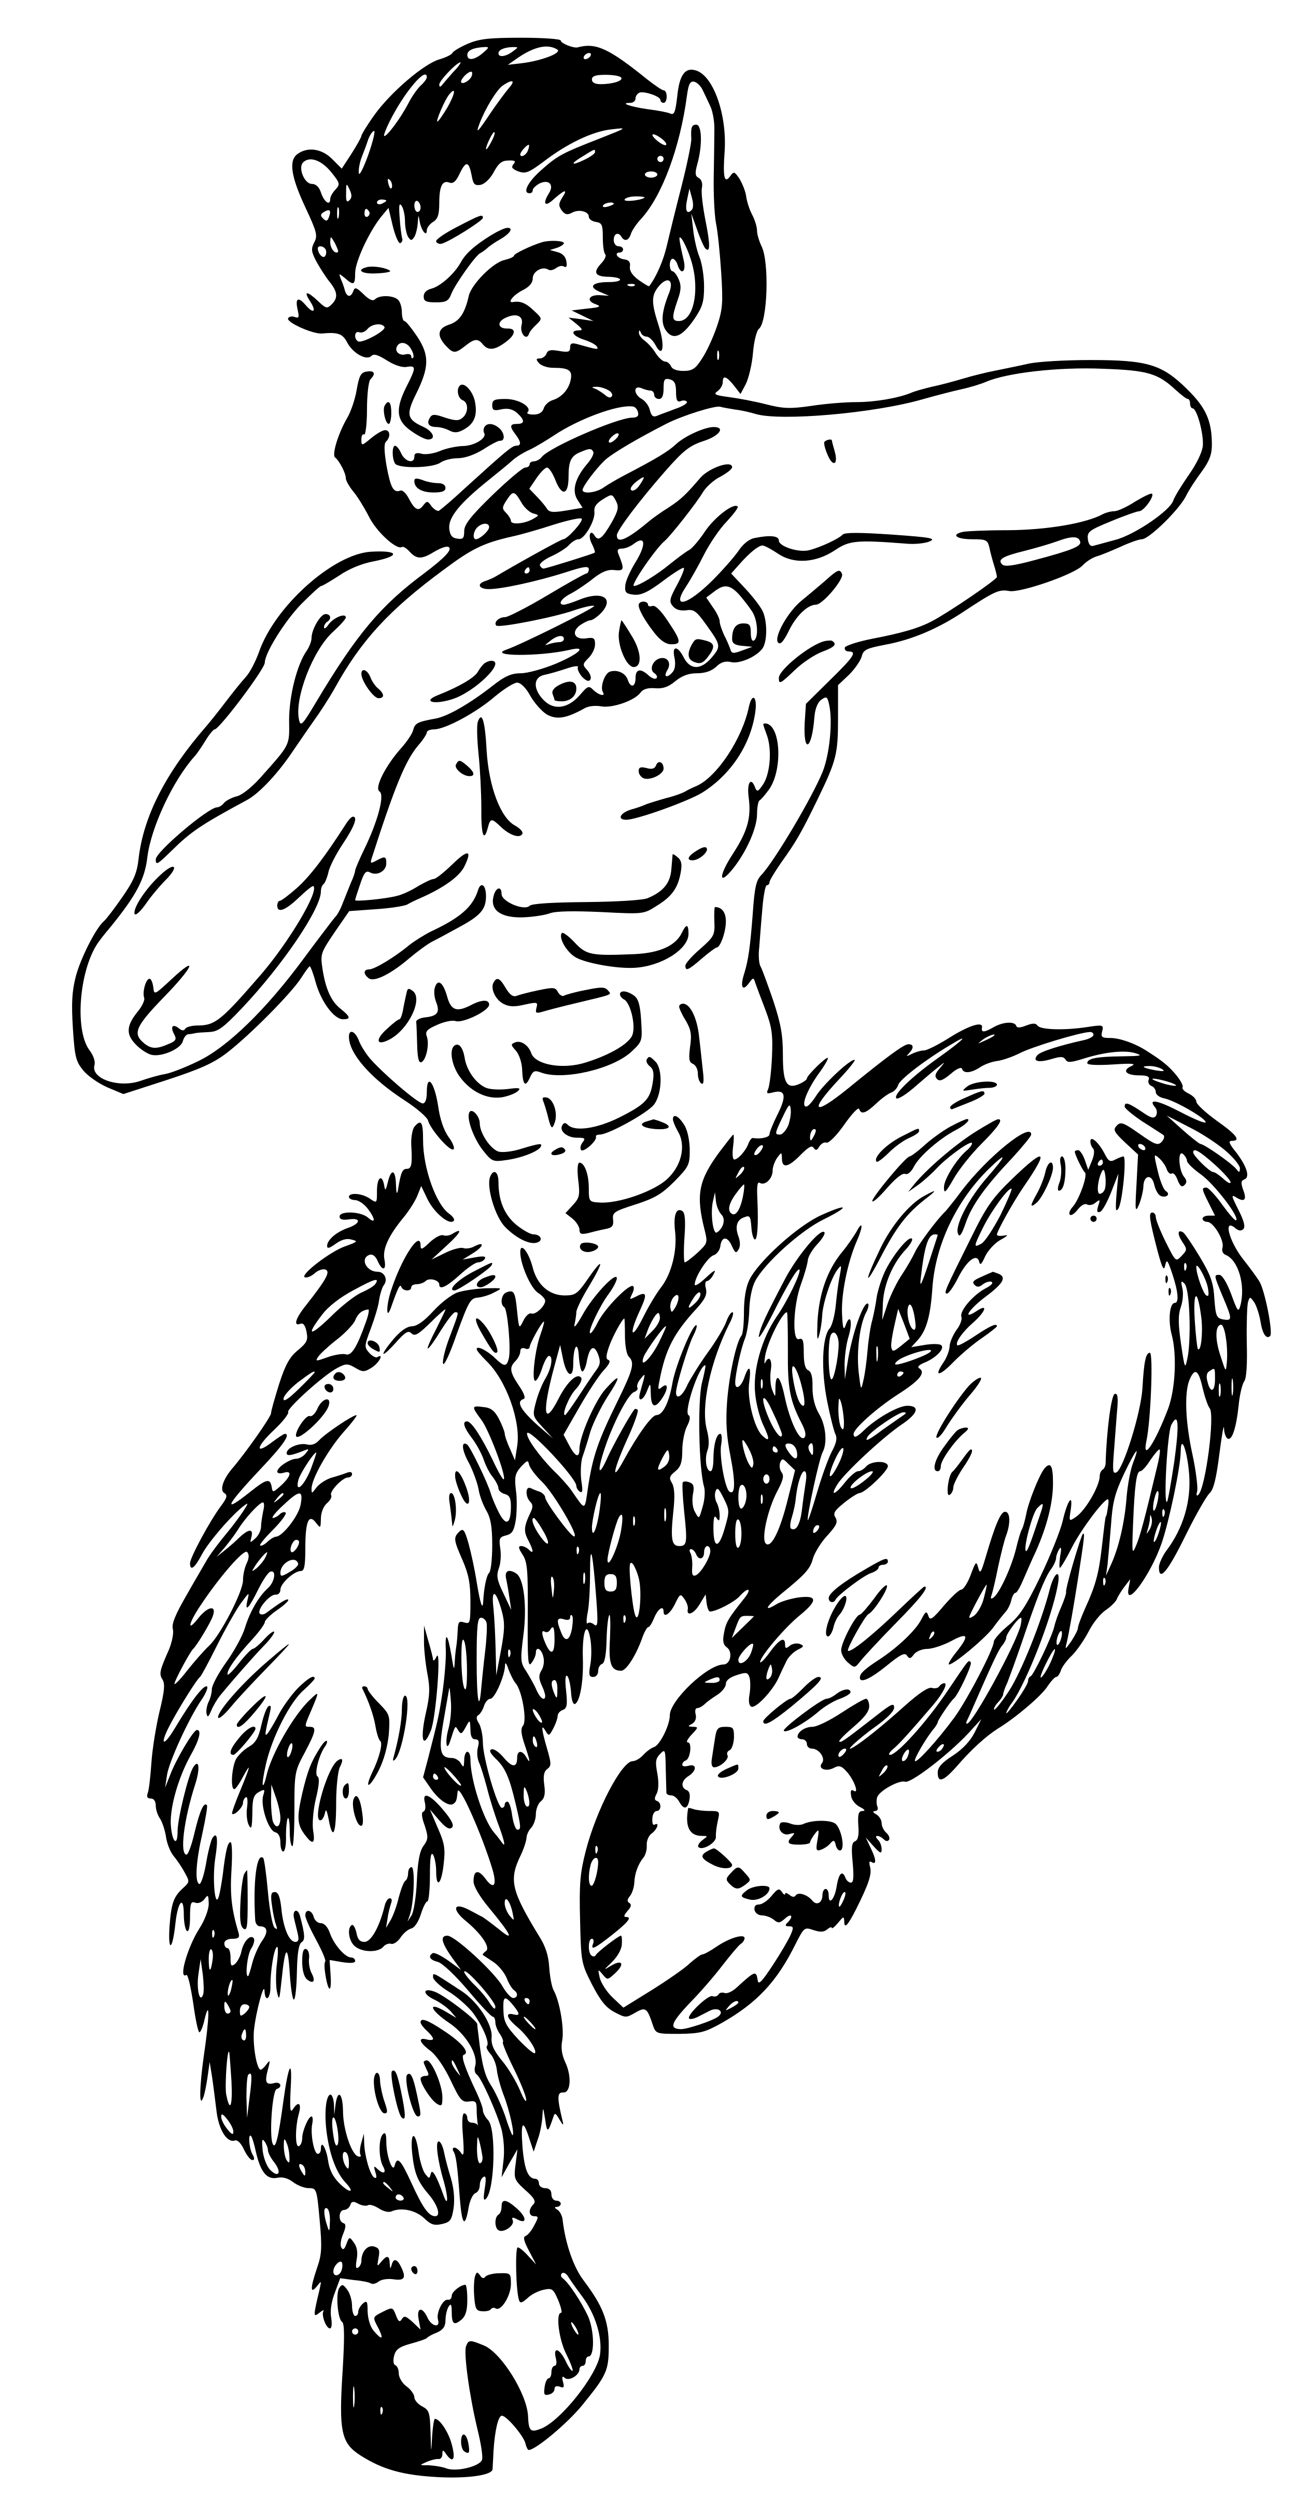
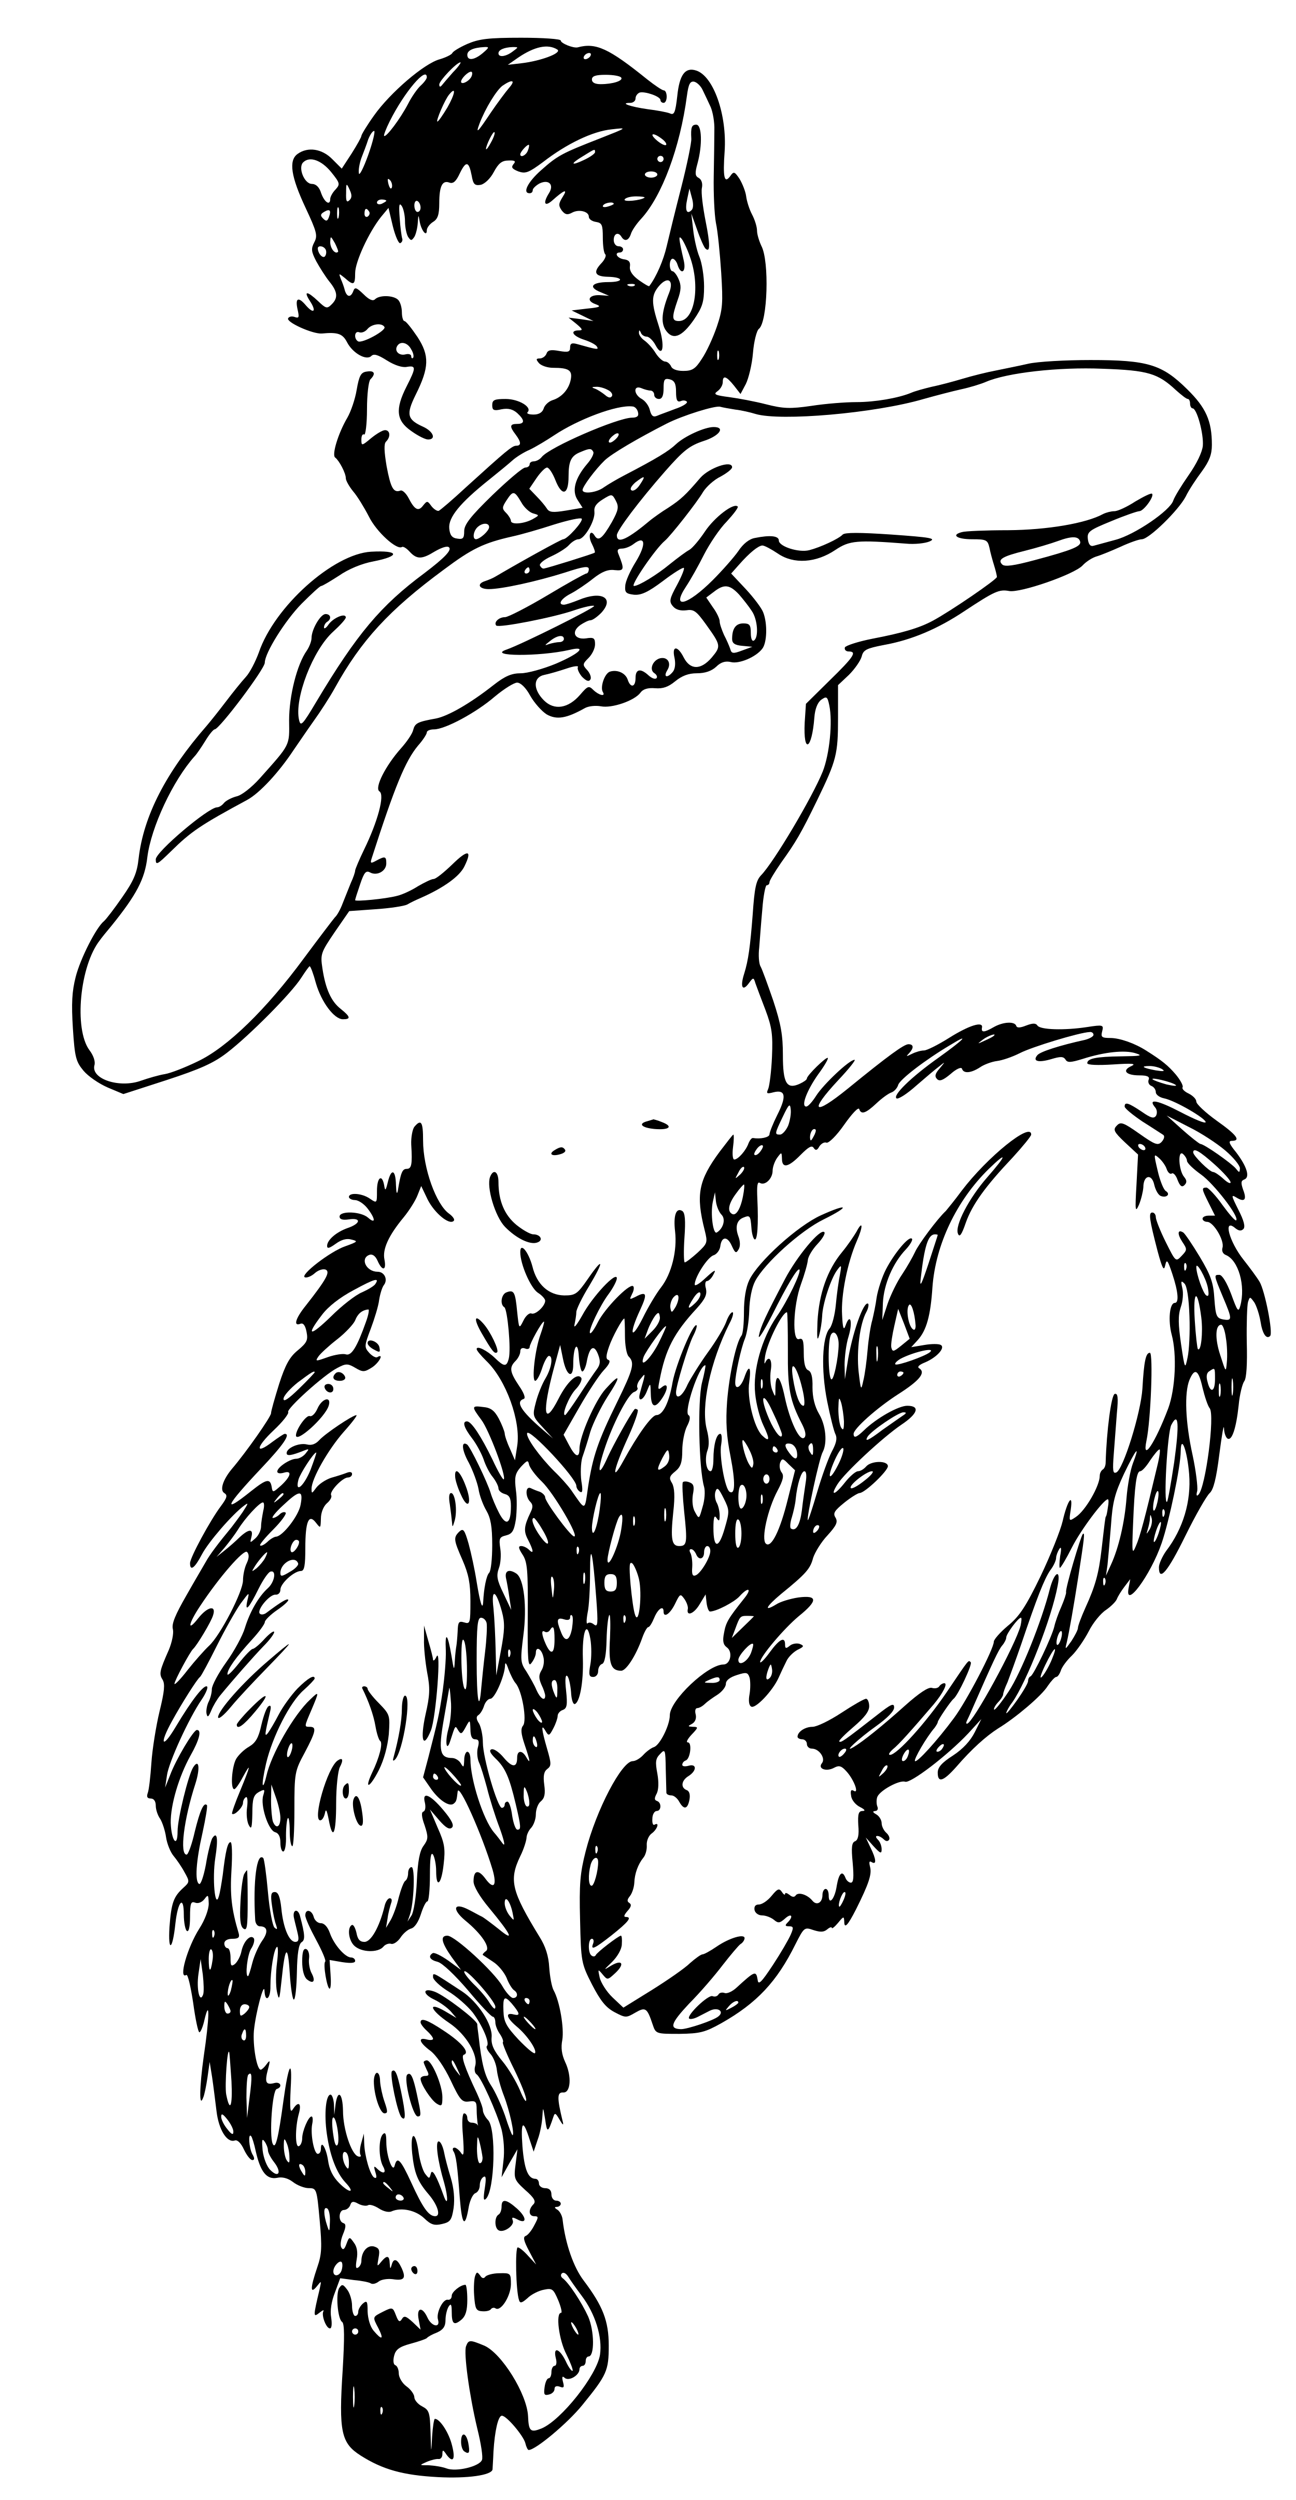
<svg xmlns="http://www.w3.org/2000/svg" version="1.0" width="554.667" height="1069.333" viewBox="0 0 416 802">
  <path d="M150 14.1c-2.5 1.1-4.6 2.4-4.8 2.9-.2.5-2 1.4-4 2-5 1.3-16 10.8-21.1 18-2.3 3.2-4.1 6.2-4.1 6.6 0 .4-1.4 2.9-3.1 5.6l-3.2 4.9-3-3c-3.3-3.4-7.9-4.1-11.2-1.7-2.9 2.1-2.1 7.3 2.6 17.3 3.6 7.7 3.9 8.9 2.8 11-1.1 2.1-1 3 .6 6.1 1.1 2 3 5 4.2 6.5 2.7 3.3 2.9 5.3.7 7.4-1.4 1.4-1.8 1.3-4.3-1.1-3.5-3.3-4.8-3.4-2.6 0 2.1 3.2 1.3 4.3-1.2 1.5-2.5-3-3.6-2.6-2.8 1.1.6 2.6.5 3-.9 2.5-.8-.3-1.8-.2-2.1.4-.8 1.2 7.8 5.1 10.8 4.9 5.2-.5 6.7.1 8.1 2.8 1.8 3.5 6.2 6 7.8 4.4.8-.8 2.1-.4 5.1 1.5 2.4 1.5 4.9 2.3 6.3 2 3-.5 3 .2-.1 6.3-3.7 7.3-3.3 10.9 1.4 14.2 2.2 1.6 4.6 2.8 5.5 2.8 2.7 0 1.7-2.6-1.6-4.1-5.1-2.3-5.5-3.9-2.4-10.2 4.4-8.8 4.5-12.6.6-18.6-1.9-2.8-3.7-5.1-4.2-5.1-.4 0-.8-1.3-.8-2.8 0-1.5-.5-3.3-1.2-4-1.5-1.5-6-1.6-7.4-.2-.7.7-1.9.2-3.7-1.6-2.3-2.2-2.8-2.4-3.3-1-.8 2.1-2 2-2.7-.2-.2-.9-.8-2.6-1.3-3.7-.7-1.9-.7-1.9 1.3-.3 2.8 2.5 3.3 2.3 3.3-1.6 0-3.6 4.4-13.1 8.3-18l2.4-2.9 1.4 5.9c.8 3.2 1.9 5.7 2.4 5.4.6-.3.8-1 .6-1.5-.2-.6-.6-3.5-.8-6.5-.3-4-.2-5.1.6-4 .6.8 1.1 3.1 1.1 5s.5 4.2 1 5c.9 1.3 1.1 1.3 2 0 .5-.8 1-2.9 1.1-4.5.2-2.7.2-2.8.6-.5.5 2.9 2.3 5.2 2.3 2.9 0-.8.9-2 2-2.7 1.5-.9 2-2.3 2-6 0-5.5 1-7.5 3.3-6.6 1.2.4 2.1-.4 3.3-3 2-4.1 2.9-3.9 3.8.7.5 2.9 1 3.3 2.9 3 1.3-.3 3.1-2 4.2-4.1 1.5-2.8 2.6-3.7 4.7-3.7 2.1-.1 2.5.2 1.6 1.2-.8 1-.4 1.5 1.6 2.3 2.3.8 3.3.4 7.9-3 7.6-5.9 16-9.9 22-10.5 5.2-.6 5.2-.6-3.7 2.9-12.3 4.8-13.6 5.5-18.9 10.2-4.3 3.8-6.1 7.4-3.7 7.4.6 0 1-.4 1-1 0-.5.9-1.4 2.1-2.1 3-1.5 4.9.3 3.1 3.1-2 3.2-1.4 4.5 1.1 2.3 3.8-3.4 5.1-3.9 3.3-1.1-1.3 2.1-1.4 2.7-.3 4.3 1.1 1.4 1.8 1.5 3.2.8 2.2-1.3 5.5-.5 5.5 1.2 0 .8 1 1.5 2.3 1.7 1.9.3 2.2.9 2.2 5 0 2.5.3 5 .8 5.4.4.4-.2 1.8-1.4 3-2.6 2.8-1.9 4.1 2.2 4.2 5.1.1 5.3 1.7.2 1.7-5.3 0-6.6 1.6-2.6 3.2l2.8 1.2-2.9-.2c-3.6-.2-4.6 1.8-1.4 2.9 1.9.7 1.5 1-2.7 1.4l-5 .6 3.5 1.7 3.5 1.7-4-.6-4-.5 2.5 2c2 1.7 2.2 2.1.8 2.1-3 0-2 1.8 1.7 3 1.9.6 3.8 1.6 4.1 2.2.7 1.1.1 1-6.3-.8-1.8-.5-2.3-.2-2.3 1.1 0 1.4-.6 1.6-3.5 1.1-2.7-.5-3.7-.3-4.1.9-.3.8-1.3 1.5-2.1 1.5-1.3 0-1.3.3-.3 1.5.7.8 2.7 1.5 4.5 1.5 5.1 0 6.3.8 5.7 3.8-.6 3.1-2.9 5.7-5.9 6.6-1.2.4-2.5 1.6-2.8 2.7-.4 1.2-1.5 1.9-3.2 1.9-1.5 0-2.3-.3-2-.7 1.7-1.6-2.7-4.3-7-4.3-3.6 0-4.3.3-4.3 2 0 1.6.5 1.9 3 1.3 2.2-.4 3.6 0 5 1.2 2.5 2.3 2.5 3.5 0 3.5-2.4 0-2.5.8-.5 3.4 1.8 2.4 1.9 3.6.2 3.6-1.3 0-3.2 1.6-16.1 13.3-4.3 4-8.3 7.4-8.8 7.6-.5.1-1.5-.5-2.3-1.5-1.3-1.8-1.4-1.8-2.7-.2-1.5 2-2.7 1.4-4.7-2.5-.8-1.5-2-2.6-2.6-2.3-2.2.8-3.1-.9-4.4-7.8-.8-4.8-.9-7.2-.2-7.9 1.6-1.6 1.3-3.7-.3-3.7-.8 0-2.8 1.2-4.5 2.6-3 2.5-3.1 2.5-3.1.4 0-1.2.4-1.9.9-1.6.4.3.9-3.3.9-8.1 0-4.7.5-9 1.1-9.6 1.8-1.8 1.3-2.9-1.1-2.5-1.9.2-2.5 1.2-3.3 5.8-.5 3.1-1.9 7.1-3 9-2.9 4.9-5.1 12-3.9 12.8 1.3 1 3.4 5 3.4 6.6 0 .8 1.1 2.7 2.4 4.3 1.3 1.5 3.5 5.1 5 8 2.4 4.9 8.9 10.8 10.6 9.8.4-.3 1.5.4 2.5 1.5 2.3 2.5 3.9 2.5 8.1-.1 1.9-1.1 3.8-1.8 4.4-1.4 1.3.8-1.2 3.4-7.8 8.4-14 10.4-21.6 19.4-34.7 41.3-4.4 7.4-5 8-5.5 5.8-1.6-6.8 4.4-22.5 11-28.4 2.2-2 4-4 4-4.5 0-1.6-4 .1-5.5 2.2-.8 1.2-1.5 1.6-1.5 1 0-.7.5-1.5 1-1.8 1.5-.9 1.2-2.5-.5-2.5-1.6 0-4.5 4.9-4.5 7.7 0 1-.7 2.8-1.5 4-3.2 4.5-5.7 14.6-5.7 22.4.1 8.3.5 7.5-9.4 18.6-2.7 3-5.9 5.5-7.5 5.8-1.5.4-3.3 1.3-4 2.1-.6.8-1.6 1.4-2.2 1.4-2.8 0-19.7 14.3-19.7 16.7 0 2 .5 1.7 4.9-2.6 6.5-6.4 9.5-8.4 24.5-16.5 4-2.2 10.1-8.8 14.8-15.9 1.6-2.3 4.5-6.6 6.5-9.4 2.1-2.9 5.2-7.7 6.8-10.6 8.4-15.2 17.4-25 34.9-37.9 9.1-6.8 12.8-8.6 22.1-10.7 2.8-.6 8.7-2.3 13.3-3.8 4.5-1.4 8.6-2.3 8.9-1.9.7.7-4.6 6.6-5.9 6.6-.6 0-13.3 7-21.8 12-.8.5-2.3 1.1-3.2 1.4-2.9.9-2.1 2.6 1.1 2.6 4.1 0 15.2-2.4 24.4-5.3 6.1-2 7.7-2.2 7.7-1.1 0 .8-.4 1.4-.8 1.4s-6 3.1-12.5 7c-6.4 3.8-12.6 7-13.6 7-2 0-3.7 1.7-2.8 2.7.9.8 18.4-2.6 25-4.9 3.2-1.1 6.1-1.7 6.4-1.4.5.5-23.2 12.3-28.1 14-6.5 2.2 10.6 2.3 20.2.1 5.8-1.4 3.4 1.1-4.3 4.4-4.1 1.7-9.2 3.1-11.3 3.1-3 0-5.1.9-8.8 3.8-7.5 5.9-14.5 9.9-18.4 10.7-6.1 1.1-6.8 1.5-7.4 3.8-.3 1.2-2.1 3.8-3.9 5.8-4.9 5.5-8.6 12.7-6.9 13.8 1.8 1.1-.6 9.8-4.9 18.6-1.6 3.3-2.9 6.4-2.9 6.8 0 .5-.6 2.3-1.4 4-.7 1.8-1.9 4.7-2.6 6.5-.7 1.9-1.8 3.9-2.5 4.5-.6.7-5.1 6.6-10 13.2-12 16.3-24.5 28.5-34 33-3.9 1.9-8.7 3.8-10.6 4.1-1.9.3-5.3 1.3-7.6 2.1-6.9 2.5-16.1-.5-15-4.9.4-1.2-.3-3.2-1.6-4.9-5-6.8-3.1-27.1 3.4-35.3.4-.6 2.1-2.7 3.7-4.6 8-9.9 10.7-15 11.5-22 1.2-9.6 8.2-24.6 15.2-32.4.6-.6 2.1-2.8 3.4-4.9 1.2-2 2.6-3.7 3-3.7 1.5 0 16.1-19.4 16.1-21.4 0-3.1 6.5-13.5 11.8-18.9 3.1-3.1 5.9-5.7 6.3-5.7.4 0 2.9-1.5 5.7-3.3 3-2.1 7.3-3.9 11.1-4.6 8.7-1.7 8.3-3.6-.8-3.1-12.1.7-31 17.6-36 32.3-1.1 3-2.9 6.5-4.2 7.9-1.3 1.4-4.2 5-6.4 7.9-2.2 2.9-5 6.4-6.2 7.8-13 14.9-20.2 28.8-21.8 42.5-.5 4.7-1.6 7.2-5.3 12.5-2.5 3.6-5.1 7-5.8 7.6-2.5 2-7.6 12-9.1 17.9-1.2 4.7-1.4 8.5-.9 16.5.6 9.4 1 10.7 3.4 13.6 1.5 1.8 5 4.2 7.8 5.4l5 2.1 13.9-4.5c10.7-3.5 15-5.4 19.3-8.7 7.2-5.5 20.8-19.2 23.9-24.1 1.3-2 2.5-3.7 2.7-3.7.3 0 1.2 2.4 2 5.4 1.8 6.2 5.9 11.6 8.7 11.6 2.6 0 2.4-.8-.7-3.3-3.1-2.4-4.9-6.4-5.9-13-.7-4.6-.5-5.1 3.9-11.6l4.7-6.8 8.4-.6c4.6-.3 9.2-1 10.2-1.5 1-.6 2.9-1.5 4.3-2.1 7.5-3.3 12.6-7 14.1-10.2 2.6-5.3 1.1-5.5-4-.5-2.6 2.5-5.2 4.6-5.9 4.6-.7 0-2.9 1.1-5 2.3-2 1.3-5 2.7-6.7 3.1-3.7 1-13.5 1.9-13.5 1.4 0-.3.7-2.5 1.6-5.1 1.3-3.9 1.9-4.5 3.2-3.8 2.2 1.2 5.2-.4 5.2-2.9 0-2.3-.4-2.4-3.2-.9-1.8 1-2 .9-1.5-.7 7.4-23 10.8-31.3 14.9-36.2 1.6-1.8 2.8-3.7 2.8-4.2 0-.6 1.1-1 2.3-1 3.6 0 13.6-5.4 19.5-10.5 3-2.5 6.2-4.5 7.2-4.5 1.1 0 2.8 1.6 4.2 4.2 1.3 2.3 3.7 5 5.3 6 3.2 1.8 6.3 1.3 12.2-2 1.2-.7 3.5-.9 5.2-.6 3.5.7 10.8-1.8 12.7-4.4.8-1.1 2.3-1.6 4.7-1.4 2.5.2 4.2-.4 6.4-2.2 2.2-1.8 4.3-2.6 7-2.6 2.6 0 4.7-.7 6.2-2.1 1.5-1.5 3-1.9 4.7-1.5 2.6.7 8.1-1.6 10.1-4.3 1.5-1.9 1.7-8 .3-11.6-.5-1.4-3.1-4.8-5.6-7.5l-4.7-5 2.4-2.7c3.6-4.1 6.3-6.2 7.6-6.3.7 0 2.9 1.2 5 2.6 5.1 3.5 12.3 3 18.5-1.2 4.5-3 6.9-3.2 22.5-2 2.9.3 6.3-.1 7.7-.7 2.2-1 .4-1.3-12.2-2.2-10.3-.7-15-.7-15.7 0-1.3 1.4-7.2 4.1-10.7 5-3.4.9-9.8-1.2-9.8-3.1 0-1.5-2.8-1.8-7.7-.8-1.8.3-3.8 1.9-5.3 4.2-1.4 2-5.1 6.2-8.2 9.3-8.2 8.2-13.5 9.5-8.6 2.1 1.4-2.1 4-6.7 5.8-10.3 1.8-3.5 5-8.3 7.3-10.6 2.2-2.4 3.8-4.5 3.5-4.8-1.3-1.3-7.5 3.5-10.5 8-1.8 2.7-4 5.3-5 5.9-1 .5-3.8 2.6-6.3 4.6-4.1 3.4-10 7-11.5 7-1.3 0 6.9-12 9.9-14.5 1.9-1.6 10.4-12.4 12.3-15.7 1-1.6 3.5-3.9 5.6-4.9 2-1.1 3.7-2.4 3.7-3 0-2.4-7.4.2-10.2 3.4-4.8 5.6-6.2 6.9-10.3 9.6-2.3 1.4-4.7 3.2-5.5 3.8-7.5 6.3-11 8-11 5 .1-1.6 7-10.8 15.5-20.5 5.9-6.7 7.8-8.2 12.3-9.7 5.1-1.6 7.2-4.5 3.3-4.5-2.9 0-9.3 2.9-12.1 5.5-2.3 2.2-6.2 4.6-16.6 10-2.3 1.2-5.2 2.9-6.5 3.8-2.4 1.8-6.9 2.3-6.9.9 0-1.1 4.1-6.6 7.1-9.5 2.2-2.1 10.3-6.9 19.9-11.8 5.1-2.6 15.7-5.9 17.2-5.4.7.2 2.9.6 4.8.9 1.9.2 4.9.9 6.5 1.4 8 2.4 38.3-.2 54-4.8 3.9-1.1 9.3-2.5 12-3.1 2.8-.6 6.4-1.7 8-2.4 6.7-2.9 23.3-4.8 37.4-4.2 14.7.5 17.8 1.5 23.6 6.9 1.7 1.5 3.3 2.8 3.8 2.8.4 0 .7.7.7 1.5s.4 1.5.8 1.5c1.4 0 3.6 8.2 3.3 12-.2 2.1-2 5.8-4.6 9.5-2.3 3.3-4.5 6.9-4.9 8.1-1 3.2-12.4 11-18.6 12.6-3 .8-6.2 1.7-7 1.9-1 .3-1.6-.5-1.8-2.1-.3-2.4.4-2.9 7.5-5.8 4.3-1.8 8.4-3.2 9-3.2 1.4 0 4.9-4.8 4.1-5.6-.3-.3-2.7.9-5.4 2.5-2.6 1.7-5.6 3.1-6.7 3.1-1 0-2.6.4-3.6.9-5.5 3-17.9 5.1-30.5 5.2-7.2 0-13.9.3-14.8.6-3.6.9-1.7 2.3 3.2 2.3 4.6 0 5 .2 5.6 2.7.3 1.6 1 4.1 1.5 5.7.5 1.6.9 3.3.9 3.7 0 .8-14.9 11-20.5 14-4.4 2.4-10 4-19.4 5.8-4.6.9-8.6 2.2-8.9 2.8-.2.7.3 1.3 1.2 1.3 2.8 0 1.7 1.7-6.1 9.3l-7.6 7.5-.4 6c-.5 10.3 2.3 8.8 3.1-1.6.2-2.7 1-4.8 2.2-5.7 1.7-1.2 2-1.1 2.6 1.8 1.1 5.3.1 15.6-2.1 21.2-3.3 8.2-15.7 29.1-19.8 33.3-1.6 1.7-2.1 3.9-2.7 12.7-.8 10.3-1.4 14.6-2.7 18.8-1.4 4.3-.6 6 1.5 3.1 1.4-1.9 1.5-1.9 2.1.1.4 1.1 1.8 4.9 3.2 8.5 2.1 5.6 2.4 7.9 2.1 15-.2 4.7-.8 9.3-1.2 10.3-.7 1.6-.5 1.7 1.8 1.1 3.8-.9 4.1 1.4 1.1 7.3-1.4 2.8-2.5 5.6-2.5 6.2 0 1-2.9 1.6-5.3 1.2-.4-.1-1 .7-1.4 1.6-.8 2.4-3.4 5.3-4.6 5.3-.5 0-.7-1.7-.4-4 .3-2.2.3-4 .1-4-.2 0-2.1 2.5-4.4 5.5-6.8 9.2-7.7 13.8-4.8 25.2 1 4 .9 4.2-2.3 7.2-1.9 1.7-3.7 3.1-4.1 3.1-.3 0-.4-3.5-.1-7.9.4-5.6.2-8-.7-8.6-2-1.2-2.9 1.5-2.3 6.6.7 6.1-1.1 13.5-4.5 17.9-1.5 1.9-4.2 6.4-5.9 9.9-3.8 7.5-4.5 5.2-.8-2.7 2.4-5.2 2.1-6.1-1.6-4.1-1.9.9-1.9.9-1-1 .6-1.1.7-2.2.3-2.5-1.3-.8-9.1 7.2-11.3 11.6-1.1 2.2-2.2 3.8-2.5 3.5-.7-.7 3.2-8.9 6-12.6 1.4-1.9 2.6-4.2 2.6-5 0-2.5-7.9 5.9-11.1 11.9-1.7 3-2.8 4.4-2.5 3 .3-1.4.6-3.2.6-4.1 0-.8 1.8-4.6 4.1-8.3 4.9-8.2 4.7-9.7-.4-2.3-3.4 4.9-4 5.3-7.6 5.3-5-.1-8.8-3.5-10.2-9.3-1.3-4.8-3.9-7.9-3.9-4.6 0 3.9 3.3 11.4 5.6 13 1.3.8 2.4 2 2.4 2.6 0 1.7-3.1 4.6-4.4 4.1-.7-.3-1.9.8-2.6 2.3-1.4 2.8-1.4 2.7-2-2.9-.6-6.3-1-7.1-3.4-6.2-1.7.6-2.2 3.9-.7 4.8 1 .7 2.2 13.6 1.4 16.5-.7 2.7-1.5 2.6-4.4-.2-2.6-2.5-5.9-4.1-5.9-2.9 0 .5 1.4 2.1 3.1 3.8 6.3 6 11.2 19.4 9.9 27.4l-.7 4.5-1.6-3.7c-1-2.1-1.7-4.3-1.7-5-.1-.7-.9-2.8-1.9-4.7-1.4-2.6-2.6-3.5-5-3.7-3.8-.5-3.8-.2-.6 4.1 2.4 3.1 8.1 18.2 7.2 19.1-.2.3-1.9-2.6-3.6-6.3-3.7-7.6-6.8-12.3-8.2-12.3-1.6 0-1 2 1.6 5.4 1.4 1.8 3 4.8 3.7 6.7.6 1.9 1.9 4.5 3 5.8 1 1.3 1.8 2.9 1.8 3.6 0 .7.9 1.5 2 1.8 1.5.4 2 1.3 2 3.9 0 5.7-1.5 6.6-3.8 2.2-1.1-2.1-2.3-5-2.7-6.4-1-3.4-6.6-15-7.6-15.6-1.9-1.2-1.7 1.8.6 5.9 1.3 2.5 2.7 6.3 3.1 8.4.3 2.1 1.5 5.2 2.5 6.9 1.4 2.4 1.9 5.1 1.9 11.1 0 4.3-.4 8.3-1 8.9-.9.9-1.7 5.1-1.9 9.3-.2 3-1 .3-2.1-6.4-.6-3.9-1.8-9.4-2.6-12.3-1.3-4.5-1.7-5-3-3.8-1.9 1.9-1.8 2.6 1.1 9.2 1.9 4.4 2.5 7.3 2.5 13.1 0 7-.1 7.4-2 6.8-1.7-.5-2-.2-2.1 2.9-.1 2-.3 4-.4 4.6-.1.5-.4 2.7-.5 4.7-.2 3.5-.3 3.4-1.1-1.6-1.2-7.1-2.1-7.9-1.8-1.6.1 2.8-.4 8.6-1 13-1.2 8-1.5 9.2-4.6 21.3l-1.7 6.4 2.7 3.9c2.7 3.7 6 5.8 7.3 4.4.7-.6.8-1.1 1.1-3.7.3-3.1 7.8 13.7 11.2 25 1.5 5.2.4 6.6-2.3 2.9-2.3-3.1-3.8-2.7-3.8.9 0 1.5 1.9 4.8 5 8.5 7.2 8.7 8.3 11.1 3.1 6.8-2.4-1.9-4.8-3.7-5.4-4-.7-.3-2.6-1.4-4.4-2.3-4.7-2.4-5.3-.1-1 3.5 5.4 4.4 8.3 8.9 6.6 9.9-.7.5-1.1 1.1-.9 1.2l3.3 2.2c1.6 1 3.5 3.3 4.3 5.1.7 1.9 1.8 3.6 2.4 4 1.4.9 1.2 2.5-.3 2.5-.7 0-2.3-1.8-3.5-3.9-2.6-4.5-15.2-16.1-17.6-16.1-2.4 0-1.9 2.2 1.4 6.9l3 4.1-4.1-3c-2.3-1.6-4.5-2.7-5-2.4-1.6 1-.9 2.2 1.6 2.8 1.5.4 5.5 4.2 9.7 9.1 3.9 4.7 7.5 8.5 8 8.5.4 0 .8.8.8 1.8s.7 2.7 1.5 3.8c.8 1.2 1.2 2.4.9 2.6-.2.3 1.4 4.2 3.6 8.6 2.2 4.5 4 9 3.9 9.9 0 1-.9-.4-2-3.1-1.1-2.6-3.6-6.9-5.6-9.3-2.8-3.4-3.7-5.3-3.5-7.7.4-4-4.4-11.4-9.6-14.8-9.6-6.3-9.2-6.1-9.2-4.5 0 .8 2.2 2.9 4.8 4.5 2.7 1.6 6.2 4.7 7.9 6.8 3.1 4.1 5.6 9.8 4.6 10.8-.4.3.2 1.5 1.1 2.5 1 1.1 1.9 3.4 2.1 5.3.2 1.8 1.2 5.5 2.3 8.3 1.8 4.7 3.5 12.5 2.7 12.5-.2 0-1.3-2.8-2.4-6.3-1.2-3.4-3.2-7.8-4.5-9.7-2-3.1-3-6.8-4-16-.2-1.4-.4-3-.4-3.6-.2-1.4-10.3-9.1-13.6-10.4-4-1.5-4.1.7-.2 2.5 1.9.9 4.2 2.6 5.3 3.8l1.8 2.1-3.7-2.2c-5.8-3.3-4.7-.3 1.4 3.8 5.5 3.7 9.4 10.4 8.3 13.9-.3 1.1-.1 2.2.5 2.6 1.4.9 6.4 12 8 17.7.7 2.9 1 6.9.6 10l-.6 5.3 2.5-4.5 2.6-4.5-.6 4.8c-.6 4.6-.5 5 3.1 8.3 3 2.6 3.5 3.7 2.6 4.6-1.7 1.7-1.5 3.8.3 3.8 1.4 0 1.4.3 0 2.9-.8 1.6-2 3.1-2.7 3.4-1 .3-.7 1.6 1 4.8l2.3 4.4-2.5-2.7c-1.4-1.6-2.9-2.8-3.4-2.8-.9 0-.6 14.1.4 16.9.3 1.1.9 1 2.7-.6 1.2-1.2 3.6-2.4 5.2-2.7 2.8-.6 3.1-.3 4.7 3.4.9 2.2 1.3 4 .9 4-1.8 0-.7 8.7 1.7 13.3 1.3 2.6 2.2 5 2 5.3-.3.2-1.3-1.1-2.2-3.1-2-4.1-4.1-4.8-3.2-1 .4 1.4.2 2.5-.4 2.5-.5 0-1 .9-1 2s-.4 2-.9 2-1.1 1.3-1.3 2.9c-.3 2.3-.1 2.7 1.4 2.3 1-.2 1.8-1 1.8-1.8s.6-1.1 1.7-.7c1.3.5 1.5.2 1-1.6-.4-1.6-.2-2 .6-1.2 1.4 1.1 4.7-.9 4.7-2.8 0-.6.5-1.1 1-1.1.6 0 1-.7 1-1.5s.4-1.5.9-1.5c2 0 1.9-8.2-.1-12.8-2.1-4.6-6.3-11-8.3-12.4-.5-.4-.6-1.1-.1-1.5.5-.4 1.3 0 2 1.1.6 1 2.5 3.7 4.3 6.1 4.4 5.8 6.7 13.3 5.9 18.9-1 6.6-12.5 21.1-18.8 23.7-3.5 1.4-4.1.9-4.3-3.9-.3-7.1-8.5-20.3-14.1-22.7-4.6-1.9-5-1.9-5.8.2-.8 2.1 1 15.5 3.6 26.4 1.2 4.8 1.9 9.3 1.5 10.1-.8 2.1-8.3 3.9-11.4 2.7-1.3-.5-3.9-.9-5.6-1-3.2 0-3.2 0-.7-1.1 1.4-.6 3.1-1 3.8-.9.6.1 1.2-.6 1.2-1.5 0-1.6.2-1.6 1.4.2 2.2 2.9 2.9 1.1 1.5-3.8-1.1-3.8-3.8-7.8-5.3-7.8-.3 0-.7 2.6-.9 5.7-.3 5.7-.3 5.7-.5-1.3-.2-6.4-.4-7.2-2.7-8.4-1.4-.7-2.5-2.1-2.5-2.9 0-.9-1.1-2.5-2.5-3.5s-2.5-2.9-2.5-4.2c0-1.2-.5-2.4-1.1-2.6-.6-.2-.8-1.4-.4-3 .5-2 1.6-2.9 5.3-3.9 2.6-.7 4.9-1.5 5.2-1.8.3-.4 1.7-1.2 3.3-1.8 2-.9 2.7-2 2.7-4 0-1.6.5-3.5 1-4.3.7-1.1 1-.8 1 1.6 0 4 .7 4.6 3.1 2.6 1.4-1.2 1.9-3 1.9-6.4 0-2.7-.3-4.8-.6-4.8-1.6 0-4.4 2.3-4.4 3.5 0 .8-.5 1.4-1.2 1.3-1.6-.4-3.9 4.3-3.2 6.4.8 2.8-2.1 2.2-3.4-.7-1.7-3.7-3.6-3.2-2.8.7l.6 3.2-2.5-2.4c-2.2-2-2.8-2.2-3.5-1-.7 1.1-1.1.9-1.9-1.2-1-2.6-1.1-2.7-4.1-1.2-3.5 1.8-3.5 1.6-1.5 5.4 1.8 3.6 1.1 3.9-1.6.7-1.1-1.3-1.8-3.8-1.9-6.1 0-3.3-.2-3.7-1.5-2.6-.8.7-1.5 1.9-1.5 2.6 0 .8-.4 1.4-1 1.4-.5 0-1-1.5-1-3.3 0-1.7-.7-4.1-1.6-5.2-1.3-1.7-1.6-1.8-2.5-.5-1.2 1.8-.5 10 .9 10.9.8.5.8 5.1.2 15.4-1.3 19.9-.5 23.5 5.8 27.5 7.1 4.5 13.6 6.3 24.8 6.9 9.4.5 17.3-.6 17.5-2.5 0-.4.2-3 .3-5.7.4-6.6 1.5-11.5 2.7-11.5 1.5 0 6.8 6.3 7.5 8.7.3 1.3.8 2.3 1.1 2.3 2.2 0 12.5-8.6 17.2-14.4 7.9-9.7 8.5-11 8.5-19.1 0-7.9-1.9-12.7-8-20.8-3.3-4.3-5.9-11.8-6.8-19.5-.1-1.3-.9-2.8-1.7-3.3-1-.6-1-.9-.1-.9.6 0 1.2-.5 1.2-1 0-.6-.7-1-1.5-1s-1.5-.9-1.5-2c0-1.3-.7-2-2-2-1.1 0-2-.7-2-1.5s-.5-1.5-1.1-1.5c-2.4 0-3.6-3-4.2-10.4-.6-8.2.2-8.9 2.3-2.2l1.3 3.9 1.3-3.9c.8-2.1 1.4-5.5 1.5-7.4.2-3.3.2-3.2.9 1 .6 4.4.9 4.3 2.6-.8.5-1.5.7-1.4 2 .8 1.1 1.9 1.4 2 1 .5-1.8-7.4-1.8-9.3.1-9.2 2.5.3 2.9-5.2.7-9.8-1.1-2.4-1.4-4.6-.9-7.1.6-3.7-.8-12.3-2.8-15.9-.6-1.1-1.2-4.4-1.4-7.3-.2-3.7-1.2-6.8-3.1-9.8-9-14.7-9.9-18.2-6.2-25.9 1.1-2.2 1.9-4.8 2-5.8 0-1 .7-2.5 1.5-3.3.8-.9 1.5-2.8 1.5-4.3 0-1.6.7-3.5 1.6-4.2 1.2-1 1.5-2.4 1.1-5.3-.4-2.9-.1-4.3 1-5.1 1.3-1 1.3-1.7-.1-6.5-1.8-6.2-2-8.3-.5-5.7 1 1.7 1.2 1.7 2.5-.8.8-1.5 1.4-3.3 1.4-4 0-.7.7-1.6 1.6-1.9 1.4-.5 1.6-1.6 1.1-6.3-.4-3.5-.2-5.2.4-4.6.5.5 1 2.8 1.2 5.1.1 2.3.6 4 1.2 3.9 1.6-.6 2.8-6.9 2.6-14.4-.3-8.8 1.3-12.9 2.4-6.5.4 2.3.4 6 0 8.2-.6 3.3-.4 4 .9 4 .9 0 1.6-.8 1.6-1.9 0-1.1.6-2.1 1.3-2.3.8-.3 1.3-3 1.4-7.7.1-4 .5-7.6.9-8 .3-.3.4 3 .2 7.5-.5 8.2.3 10.4 3.6 10.4 1.6 0 4.7-4.8 6.7-10.4.7-2 1.6-3.6 2-3.6.4 0 1.2-1.3 1.9-3 1.2-2.9 3-4.1 3-2 0 2.2 2.1.8 3.7-2.5s1.7-3.3 3-1.5c.7 1 1.2 2.4 1.1 3.1-.6 2.6 1.9 1.7 3.7-1.3l2-3.3.3 2.7c.2 1.6.7 2.8 1.1 2.8 2 0 7.8-3 9.5-4.9 2.9-3.2 4.1-2.5 1.4.8-5.1 6.4-5.8 7.6-6.4 11-.5 2.5-.3 3.7.9 4.6 2 1.4 1.2 5.5-1.1 5.5-5 0-17.2 11.5-17.2 16.3 0 3.2-3.2 9.6-5.1 10.2-.9.3-2.4 1.4-3.4 2.5s-2.5 2-3.4 2c-3.5 0-11.7 15.6-15.1 28.9-1.8 7-2.1 10.5-1.8 22.1.3 13.4.4 13.9 3.8 20.6 2.7 5.2 4.4 7.4 7.2 8.9 3.6 1.9 3.8 1.9 6.7.2 3.3-1.9 3.8-1.6 5.6 3.8 1 3 1.1 3 8.6 3 6.6-.1 8.2-.5 13.4-3.4 11.5-6.5 17.9-13.4 23.8-25.3 2.8-5.5 2.9-5.6 5.8-4.6 2.2.7 3.3.7 4.4-.2.8-.7 1.5-.9 1.5-.5s.9-.3 2-1.6c1.8-2.2 1.9-2.2 2-.4 0 2.4 1.1 1.3 3.8-4 4-8 5.1-11.2 4.5-13.5-.4-1.6-.3-2.1.5-1.6 1.6 1 1.5-.9-.4-4.7l-1.5-3.2 2.5 2.8c2.2 2.4 2.6 2.5 2.6 1 0-1.1-.5-2.4-1.2-3.1-.7-.7-.8-1.2-.2-1.2.6 0 1.5.5 2.1 1.1.7.7 1.3.7 1.7.1.3-.5-.1-1.5-.9-2.2-.8-.7-1.5-2.1-1.5-3.1s-.8-2.3-1.7-2.8c-1.2-.7-1.3-1-.4-1.1.7 0 1.1-.6.7-1.5-.3-.8-.3-2.2 0-3 .8-2.1 7.1-5.5 8.9-4.9 1.7.7 13.7-8.5 20.3-15.5l4.2-4.6-2.1 4.2c-1.4 2.8-3.8 5.4-7 7.5-3.6 2.3-4.9 3.8-4.9 5.5 0 3.4 1.8 2.8 5.9-1.8 5-5.8 9.6-9.9 13.5-12.4 5.6-3.4 14-10.5 15.9-13.6 1.1-1.6 2.3-2.9 2.7-2.9.5 0 1.1-.9 1.5-2 .3-1.1 1.9-3.3 3.6-4.9 1.6-1.6 4-5.1 5.4-7.8 1.3-2.6 3.8-5.7 5.5-6.8 1.6-1.1 3.2-2.7 3.5-3.5.3-.8 1.4-2.6 2.4-3.9l1.9-2.5-.5 2.7c-1.5 7.5 7-3.8 10.6-14.3 2.4-7 6.1-24.6 6.1-29.5.1-5.5 2.1-.1 2.7 7.4.7 8.7-1.9 17.5-7.4 24.7-1.2 1.7-2.3 4.1-2.3 5.2 0 4.8 2.8 1.5 8.5-10.1 3.3-6.7 6.8-12.8 7.8-13.7 1.2-1.1 2.1-4.5 3.1-12.5.8-6.1 1.4-9.8 1.5-8.3 0 1.5.6 3 1.1 3.3 1.4.9 2.8-3.2 3.6-10.7.3-3.4 1.2-6.9 1.8-7.7.7-.9 1-5.4.8-12.5-.1-6 .1-11.9.4-12.9.6-1.8.6-1.8 2 .1.7 1.1 1.6 3.8 2 6.1.6 4 1.9 5.9 3.1 4.7 1-1-1.7-14.6-3.4-17.4-.9-1.5-3.2-4.6-5.1-7-4.7-5.9-6.7-13.6-2.7-10.2 1.1.9 1.9 1 2.6.3.7-.7.2-2.7-1.6-6.2-2.3-4.6-2.4-5-.6-3.9 2.6 1.6 3.4.7 2.1-2.6-.7-2.1-.7-2.8.4-3.2 1.9-.7.9-4.1-2.6-8.7-2.3-2.8-2.6-3.7-1.4-3.7 3 0 1.6-1.9-4.9-6.5-3.6-2.6-6.5-5.3-6.5-6.1 0-.8-1.1-1.9-2.5-2.6-1.3-.6-2.2-1.5-1.9-2 .3-.4-.7-2.3-2.2-4.1-2.4-2.8-4.3-4.4-9.4-7.6-3.7-2.4-8.6-4.1-11.6-4.1-2.8 0-3.1-.3-2.6-2.2.5-2 .3-2.1-4.9-1.3-7.2 1.1-15 .9-15.9-.5-.5-.8-1.5-.8-3.6 0-2 .8-3 .8-3.2.1-.5-1.5-4.2-1.3-7.2.4-3.1 1.8-4.1 1.8-3.8.2.5-2.2-4.1-.8-10.6 3.3-3.5 2.2-7.1 4-8 4-1 0-2.7.5-3.9 1.1-1.8.9-2 .9-.9-.2 1.6-1.7 1.5-2.9-.2-2.9-1.4 0-6.4 3.6-19.4 14.2-11.1 9-12.7 7.6-3.1-2.7 3.4-3.6 5.7-6.5 5.2-6.5-1.7 0-10 7.9-12.3 11.5-1.2 1.9-2.6 3.5-3.2 3.5-1.8 0 .2-5.2 3.8-10.3 2-2.7 3.4-5.1 3.1-5.3-.4-.5-6.7 5.6-6.7 6.6 0 .4-1 1.1-2.3 1.7-4.2 1.9-5.4-.2-5.4-9.2 0-6.4-.6-9.9-3.1-17.5-1.8-5.2-3.6-10.2-4.1-11-.5-.9-.7-3.6-.4-6 .2-2.5.6-8 1-12.3.3-4.2 1-7.7 1.4-7.7.5 0 .9-.4.9-1 0-.5 1.7-3.3 3.7-6.2 4.8-6.7 6.4-9.4 11.7-20.3 6.1-12.6 6.6-14.5 6.6-26.2v-10.5l3.5-3.3c1.9-1.9 3.7-4.5 4.1-5.9.5-2.1 1.5-2.6 7.2-3.7 8.9-1.6 17.3-5.2 25.7-10.8 9.7-6.4 11.2-7.1 14.4-6.5 3.5.7 20.9-5.3 23.6-8.2 1.1-1.2 3.1-2.5 4.5-2.9 1.4-.4 4.8-1.8 7.7-3.1 2.8-1.3 5.9-2.4 6.8-2.4 2.3 0 11.8-9.3 14.1-13.7 1-2.1 3.4-5.7 5.2-8.1 2.4-3.3 3.2-5.4 3.2-8.5 0-7.7-1.9-11.9-7.9-17.8-8.1-8-12.6-9.4-31.1-9.4-8 0-17 .5-20 1.2s-7.7 1.6-10.5 2.2c-2.7.5-7.5 1.7-10.5 2.6-3 .9-7.5 2.1-10 2.6-2.5.6-5.4 1.4-6.5 1.9-4.1 1.7-11.6 3-17.6 3-3.5 0-9.9.5-14.4 1.2-6.9 1-9.1.9-14.6-.5-3.5-.9-8.8-1.9-11.8-2.3-4.6-.6-5.2-.9-3.8-1.9 1-.7 1.7-2 1.7-2.9 0-2.3 1.1-2 3.6 1.1l2.1 2.7 1.7-3.2c.9-1.8 2-6.3 2.3-10 .3-3.7 1.2-7.2 1.9-7.7 2.8-2.2 3.4-21.7.8-26.6-.7-1.5-1.4-3.7-1.4-4.9 0-1.2-.7-3.5-1.6-5.2-.9-1.7-1.7-4.3-1.9-5.9-.2-1.5-1.2-4-2.1-5.5-1.6-2.4-1.9-2.5-3-.9-1.9 2.6-2.4.4-1.8-7.9.8-11.8-3.6-24.3-9.2-26-3.5-1.1-5.3 1.4-6 8.2-.6 5.3-1 6.2-2.3 5.6-.9-.4-4.2-1-7.4-1.4-5.5-.8-8.9-2-5.4-2 .9 0 1.7-.6 1.7-1.4 0-.8.6-1.6 1.3-1.9 1.6-.5 6.7 1.2 6.7 2.4 0 .5.5.9 1 .9.6 0 1-.9 1-2s-.4-2-.9-2-2.9-1.6-5.3-3.5c-12.4-10-16.5-11.9-22.4-10.3-1.4.3-5.4-1.3-5.4-2.2 0-.5-5.7-.9-12.7-.9-10.6 0-13.6.4-17.3 2zm5 2.9c-2.7 2.3-5 2.6-5 .6 0-1.4 1.8-2.3 5.4-2.5 1.7-.1 1.7.1-.4 1.9zm9.6-.5c-2.2 1.7-4.6 2-4.6.6 0-1.1 1.8-1.9 4.5-2 2 0 2 0 .1 1.4zm14.3-.6c1.6 1.1-5.4 3.7-11.6 4.4l-4.3.5 3.3-2.3c5.3-3.6 9.6-4.5 12.6-2.6zm10.6 2.1c-.3.5-1.1 1-1.6 1-.6 0-.7-.5-.4-1 .3-.6 1.1-1 1.6-1 .6 0 .7.4.4 1zm-44.1 5.2c-1.6 1.8-3.2 3.7-3.6 4.2-.5.6-.8.5-.8-.3 0-1.2 5.6-7.1 6.8-7.1.3 0-.7 1.5-2.4 3.2zm6 1.2c-.6 1.6-3.4 3-3.4 1.8 0-1 2.2-3.2 3.2-3.2.4 0 .5.6.2 1.4zm-14.4.4c0 .5-.9 1.7-2 2.7-1 .9-2.9 3.6-4 5.8-2.5 4.8-7.1 10.9-7.7 10.3-.2-.2.6-2.3 1.8-4.7 4.7-9.4 11.9-17.8 11.9-14.1zm62.4.1c.7 1-2.7 2.1-6.6 2.1-1.8 0-2.8-.5-2.8-1.5 0-1.1 1.2-1.5 4.4-1.5 2.5 0 4.7.4 5 .9zm-36 3.3c-1.1 1.3-3.8 4.9-5.9 8-4.2 6.3-4.9 7-3.6 3.5 1.9-5 5.5-10.8 7.4-12.2 3.2-2.2 4.3-1.8 2.1.7zm62.2.8c.7 1.4 1.8 3.8 2.5 5.3.7 1.6 1.3 4.9 1.2 7.5 0 2.6-.1 9.2-.2 14.7s.2 12.2.7 15c.6 2.7 1.3 9.9 1.7 16 .6 9.7.5 11.7-1.4 17.3-1.2 3.5-3.3 8.1-4.8 10.3-2.1 3.3-3.1 3.9-6 3.9-2.1 0-3.6-.6-3.9-1.5-.4-.8-1.2-1.5-1.9-1.5s-2.1-1.2-3.1-2.8c-.9-1.5-2.6-3.3-3.6-4-1-.7-1.8-1.9-1.7-2.5 0-.9.2-.9.6 0 .2.7 1.1 1.3 1.9 1.3.7 0 2 1.2 2.8 2.7 2.4 4.5 3.1.3 1.1-6-2.5-7.7-2.5-9.9 0-12.9 2.8-3.3 4.9-2 3.3 2.1-2.4 6-2.7 9.5-1.2 11.9 2.3 3.5 5.2 2.4 9.1-3.2 2.8-4.1 3.3-5.7 3.3-10.7 0-3.3-.7-7.6-1.5-9.5-.8-1.9-1.7-5.9-2-8.7l-.6-5.2 1.9 5.3c1 2.9 2.2 5.5 2.6 5.9 1.6 1.6 1.6-1.2.1-8.7-.9-4.6-1.5-9.3-1.2-10.7.3-1.4-.1-2.7-1-3.2-1.2-.6-1.3-1.5-.4-4.7 1.6-5.9 1.4-12.4-.4-12.4-1.5 0-1.8.9-1.6 4.5.1 1.1-1.3 8.1-3.2 15.5-1.9 7.4-4 16-4.7 19-1 4.4-3.3 9.8-5.6 12.8-.1.2-1.6-.7-3.3-1.9-2.1-1.5-3.1-3-2.9-4.4.2-1.4-.3-2.1-1.9-2.3-2.2-.3-3.3-2.2-1.3-2.2.6 0 1-.5 1-1 0-.6-.7-1-1.5-1s-1.5-.9-1.5-2c0-2.1 1.5-2.7 2.5-1 1 1.6 2.3 1.2 3-.9.3-1.1 1.8-3.3 3.3-4.9 6.7-7.3 12.5-22.9 14.7-39.5.5-3.7 1-4.7 2.3-4.5.9.2 2.2 1.4 2.8 2.8zm-82 5.5c-1.5 2.5-2.9 4.5-3.2 4.5-.6 0 2.4-7.1 3.8-8.7 2.3-2.8 1.9-.2-.6 4.2zm-25.4 15.2c-1.5 4.2-2.9 6.9-3 5.9-.2-1 .2-3.2.8-4.9.7-1.8 1.7-4.4 2.2-6 .6-1.5 1.4-2.7 1.9-2.7.4 0-.4 3.5-1.9 7.7zm39.4-4c-.8 1.5-1.5 2.5-1.6 2.1 0-1.2 2.3-5.8 2.7-5.4.3.2-.2 1.7-1.1 3.3zm54.8-1.2c1.1.8 1.7 1.7 1.4 2-.3.3-1.6-.3-2.9-1.4-2.7-2.3-1.4-2.8 1.5-.6zm-43 3.9c-.6 1.5-2.4 2.3-2.4 1.1 0-.8 2.4-3.4 2.8-3 .1.1 0 1-.4 1.9zm21.6.4c0 .5-1.6 1.6-3.5 2.5-4.4 2.1-4.6 1.3-.2-1.3 3.7-2.3 3.7-2.3 3.7-1.2zm22 2.2c0 .5-.4 1-1 1-.5 0-1-.5-1-1 0-.6.5-1 1-1 .6 0 1 .4 1 1zm-106.7 4.2c2.9 3.6 2.9 3.9 1.4 5.6-1 1-1.7 2.4-1.7 3 0 2.3-1.8 1.2-2.9-1.8-.6-2-1.7-3-3-3-2.4 0-4.5-5.2-2.8-6.9 2.1-2.1 5.9-.7 9 3.1zM211 56c0 .5-.9 1-2 1s-2-.5-2-1c0-.6.9-1 2-1s2 .4 2 1zm-85.2 4.1c-.3.8-.7.3-1.1-1-.4-1.7-.3-2.1.5-1.3.5.5.8 1.6.6 2.3zm-13.6 4.1c-.9.9-1.2.4-1.1-2.3 0-3.2.1-3.3 1.1-1.1.8 1.7.8 2.6 0 3.4zM222 67.4c-1.6 1.6-2.2 0-1.4-3.6l.7-3.3.8 3c.5 1.7.5 3.3-.1 3.9zm-15.1-4c-1.1.9-6.9 1.5-6.4.6.3-.6 2-1 3.7-1 1.7 0 2.9.2 2.7.4zm-82.9 1c0 .2-.7.6-1.5 1-.8.3-1.5.1-1.5-.4 0-.6.7-1 1.5-1s1.5.2 1.5.4zm11 2.2c0 .8-.4 1.4-1 1.4-.5 0-1-.9-1-2.1 0-1.1.5-1.7 1-1.4.6.3 1 1.3 1 2.1zm62-1.2c0 .2-.9.6-2 .9-1.1.3-1.8.1-1.4-.4.5-.9 3.4-1.3 3.4-.5zm-88.3 4.3c-.3 1-.5.4-.5-1.2 0-1.7.2-2.4.5-1.8.2.7.2 2.1 0 3zm-3.1-.1c-.5 1.4-.9 1.5-1.9.5-.9-.9-.9-1.4.3-2.1 1.8-1.1 2.4-.6 1.6 1.6zm12.9-1.7c.3.5.1 1.2-.5 1.6-.5.3-1-.1-1-.9 0-1.8.6-2.1 1.5-.7zm-10 12.9c-.9.9-2.5-1.1-2.5-3.1.1-2.1.1-2.1 1.5.3.7 1.4 1.2 2.7 1 2.8zm112.9 1.4c3.5 9.6 1.6 20.8-3.5 20.8-2.3 0-2.3-1.2-.4-6.7 1.2-3.3 1.2-4.8.3-6.8-.6-1.4-1.5-2.5-2-2.5-.4 0-.8-.9-.8-2s.4-2 .9-2 1.3.9 1.6 2c1.1 3.4 2.8 2.3 2-1.3-1.7-7.4-1.7-8.2-.8-7.2.5.5 1.8 3.1 2.7 5.7zM104.5 80c.3.5.3 1.5-.1 2.1-.6 1.1-2.3-.6-2.4-2.4 0-1 1.8-.9 2.5.3zm99.2 11.6c-.3.3-1.2.4-1.9.1-.8-.3-.5-.6.6-.6 1.1-.1 1.7.2 1.3.5zm-80.3 13.3c.7 1.1-7.2 5.4-8.5 4.6-1.4-.9-1.1-3.5.4-2.9.8.3 2-.2 2.7-1.1 1.4-1.6 4.6-2 5.4-.6zm8.6 7.2c.7 1.1.9 2.3.6 2.7-.3.3-.6.1-.6-.5s-.8-.9-1.9-.6c-2 .5-3.6-1.1-2.6-2.7 1-1.7 3.4-1.1 4.5 1.1zm98.7 3.1c-.3.7-.5.2-.5-1.2s.2-1.9.5-1.3c.2.7.2 1.9 0 2.5zM217 125.7c0 2.7.4 3.4 1.5 3 .8-.4 1.7-.2 2 .2.2.5-1.4 1.5-3.8 2.3-2.3.9-4.9 1.8-5.8 2.2-1.2.5-1.8.1-2.3-1.8-.3-1.4-1.5-3-2.6-3.6-2.6-1.4-2.8-4.5-.2-3.5.9.4 2.3.8 3 .8.6 0 1.2.6 1.2 1.4 0 .7.7 1.3 1.5 1.3 1 0 1.5-1 1.5-3.4 0-2.9.3-3.3 2-2.9 1.5.4 2 1.4 2 4zm-21.9-.6c1.1.5 1.7 1.5 1.3 2-.4.7-1.2.5-2.2-.4-1-.8-2.4-1.7-3.2-2-1.2-.4-1.1-.6.3-.6 1-.1 2.7.4 3.8 1zm9.7 7.2c.3 1.2-.3 1.7-2 1.7-4.7.1-26.3 9.4-28.9 12.6-.6.8-1.8 1.4-2.5 1.4-.8 0-1.4.4-1.4 1 0 .5-.6 1-1.4 1-.8 0-5.5 4-10.5 8.8-7.1 6.9-9.1 9.5-9.1 11.6 0 2.3-.4 2.7-2.2 2.4-1.7-.2-2.4-1.1-2.6-3.3-.3-3.5 3.4-8.1 12.8-15.6 3-2.4 6.4-5.2 7.5-6.2 1.1-1 3.6-2.6 5.5-3.4 1.9-.9 5.4-3 7.8-4.6 7.8-5.2 20.3-9.9 25.2-9.3.8 0 1.6.9 1.8 1.9zm-6.8 8.2c-.7.8-1.7 1.5-2.2 1.5-.6 0-.5-.7.2-1.5s1.7-1.5 2.2-1.5c.6 0 .5.7-.2 1.5zm-7.6 4.4c.4.5-.5 2.3-1.9 3.9-4 4.7-5 8.7-3.1 11.6l1.6 2.5-5.3.9c-4.3.7-5.4.6-6.2-.7-.5-.8-2-2.6-3.3-3.9l-2.3-2.4 2.3-3.4c1.3-1.9 2.8-3.4 3.4-3.4.6 0 1.8 1.8 2.7 4.1 2.1 5.3 4.2 4.7 4.2-1.2 0-5 .8-6.7 3.9-7.9 2.8-1.2 3.4-1.2 4-.1zm15 10.6c-.9 1.4-2.1 2.2-2.7 1.8-.6-.4-.1-1.3 1.2-2.5 3.1-2.4 3.5-2.3 1.5.7zm-38.1 5.6c.9 1.7 2.7 3.3 3.8 3.6 2.1.6 2.1.6-.2 1.9-2.8 1.5-6.9 1.8-6.9.5 0-.5-.7-1.7-1.5-2.5-1.4-1.4-1.4-1.8.1-4.1 2.1-3.2 2.5-3.1 4.7.6zm29.1 6.4c-3 5.2-4.3 6.3-5.5 4.4-1.4-2.4-2.3 0-.9 2.6.7 1.4 1.1 2.6.9 2.8-.5.4-15 4.9-16.3 5.1-.5.1-1-.4-1.3-1-.2-.6 1.4-1.9 3.6-2.9s4.8-2.6 5.7-3.6c1-1.1 2.3-1.9 3.1-1.9 1.9 0 5.4-6 5.1-8.8-.2-1.6.6-2.7 2.7-4 2.9-1.8 3-1.8 4.2.5 1 1.9.8 3-1.3 6.8zm-39.4 1.6c0 1.2-2.9 3.8-4.2 3.9-1.2 0-.9-2.5.4-3.8 1.5-1.5 3.8-1.6 3.8-.1zm189.7 4.6c.5 1.5-2.2 2.7-14.6 6-6.7 1.8-9.6 2.2-10.4 1.4-1.6-1.6 0-2.6 7.3-4.4 3.6-.9 8.3-2.3 10.5-3.1 4.6-1.7 6.7-1.6 7.2.1zm-142.6 6.5c-1.8 2.9-3.4 6.4-3.4 7.8-.2 2.1.3 2.5 2.8 2.8 2.3.2 4.5-.8 9.3-4.4 3.4-2.6 6.5-4.5 6.7-4.2.3.2-.7 2.7-2.2 5.5-2.4 4.4-2.6 5.3-1.3 6.8.9 1.1 2.4 1.5 4.2 1.3 2.5-.4 3.3.2 6.4 4.5 4.8 6.7 4.9 7 1.9 10.6-3.5 4.1-6.9 4.1-9 .1-2-4-3.9-3.9-3 0 .4 1.9.2 3.6-.5 4.5-1.8 2.2-3.2 1.8-1.8-.5 1.5-2.4-.1-4.6-2.7-3.7-2.2.9-3.1 3.7-1.4 4.7.7.5 1 1.2.6 1.6-.4.4-1.5 0-2.5-.9-2.6-2.4-4.2-2.1-4.2.8 0 3-1.6 3.3-2.5.6-.7-2.2-3.4-3.4-5.8-2.6-1.7.7-3.1 5-2.2 6.5 1 1.6-1.2 1.1-3-.6-1.5-1.5-1.8-1.4-4.3 1.5-3.8 4.4-8.3 5.1-11.6 1.8-3.6-3.6-3.5-7.5.2-8.2 1.5-.3 4.6-1.2 7-2 2.3-.8 4-1 3.7-.5-.3.5.3 1.9 1.3 3.1 1.4 1.4 2.2 1.7 2.7.9.4-.6-.1-2-1-3-1.6-1.7-1.5-2 .4-3.9 1.2-1.2 2.1-3.1 2.1-4.4 0-2-.4-2.3-2.9-1.9-3.7.5-4.9-2.1-1.8-4.3 1.2-.8 2.6-1.5 3.2-1.5.7 0 2.2-1.1 3.5-2.4 4.4-4.8.1-7.2-7.3-4.1-2 .8-4.1 1.5-4.7 1.5-2.1 0-.9-2 2.3-3.6 1.7-.9 5-3.1 7.1-4.8 2.8-2.2 4.8-3 6.9-2.7 3.1.3 3.2-.2 1.2-5.2-.5-1.2-.2-1.7 1.1-1.7 1.1 0 2.8-.7 3.8-1.5 3.8-2.9 4.1.1.7 5.7zM170 183c0 .5-.5 1-1.1 1-.5 0-.7-.5-.4-1 .3-.6.8-1 1.1-1 .2 0 .4.4.4 1zm67.2 7.7c1.4 1.6 3.2 3.9 4.1 5.3 1.9 2.7 2.3 8.5.7 9.5-.6.4-1-.7-1-2.4 0-2.6-.4-3.1-2.4-3.1-2.4 0-3.6 1.6-3.6 5 0 1.4.9 2 3.3 2.2l3.2.3-3.3 1.2c-2.9 1.1-3.4 1-3.8-.5-.3-.9-1.2-3-2-4.5-.7-1.6-1.4-3.5-1.4-4.4 0-.8-1-2.9-2.2-4.5l-2.1-3.1 2.4-1.8c3.3-2.6 5.1-2.4 8.1.8zM181 205c0 .5-.6 1-1.4 1-.8 0-2.3.3-3.3.6-1.6.6-1.6.5.2-.9 2.3-1.9 4.5-2.2 4.5-.7zm170 127c0 .5-1.2 1.2-2.7 1.6-8.2 1.8-14.4 3.8-15.3 4.9-1.7 2 .3 2.5 4.4 1.3 3-.9 3.9-.9 4.6.1.6 1.1 1.7 1 5.6-.2 6.9-2.2 13.4-2.9 16.9-1.8 2.5.8 1.7.9-4.7 1-8 .1-10.8.7-10.8 2.2 0 .6 3.5.7 8.3.4 6-.4 7.6-.3 5.9.5-3.2 1.4-1.8 3 2.5 3 2.6 0 3.4.4 3 1.4-.3.8.1 1.7.9 2 .8.3 1.4 1.2 1.4 2s1.2 1.7 2.8 2c3.6.8 13.2 6.4 13.2 7.6 0 .6-3.6-.9-8-3.2-7.5-3.9-10.7-4.5-8.2-1.5.6.7.7 1.8.3 2.6-.7 1.1-1.7.8-4.7-1.3-4.2-2.8-5.4-3.2-5.4-1.6 0 .6 2.6 2.7 5.7 4.8 3.2 2 6.2 4 6.7 4.3.5.4.3 1.3-.5 2.2-1.2 1.3-2.1 1-7.2-2.6s-6-3.9-7.2-2.6c-1.3 1.3-1 2 2.6 5.4l4.2 3.9-.5 9.6c-.5 8.5-.4 9.2.8 6.5.7-1.7 1.3-4.2 1.4-5.6 0-3.9 2.7-4.5 3.5-.8.4 1.7 1.3 3.3 2.1 3.6 1.9.7 3.2-.6 1.6-1.6-.7-.4-1.9-3.4-2.6-6.5-1.3-5.5-1.3-5.6.5-4 1 .9 2.1 2.5 2.4 3.5.4 1.1 1.1 1.7 1.6 1.4.5-.4 1.4.6 1.9 2.1.8 2 1.4 2.4 2.2 1.6.8-.8.8-1.5-.1-2.6-1.8-2.1-2.1-8.8-.4-7.4.7.6 1.3 1.6 1.3 2.2 0 .7 2 2.6 4.5 4.4 4.1 2.9 12.4 13.6 11.3 14.7-.3.3-2.2-1.9-4.4-4.9-2.1-3-4.5-5.5-5.1-5.6-1.7 0-1.6.4.7 5l2 4h-2c-1.1 0-2 .4-2 1 0 .5.7 1 1.5 1 2 0 5.6 6 4.9 8.3-.3 1 .1 1.9 1 2.3 4.1 1.6 6.5 9.9 4.7 16.4-.6 2.1-.9 1.7-2.9-3.8-1.4-3.7-2.9-6.2-3.8-6.2-1.8 0-1.8 0 1.1 7 3.1 7.3 3.1 7.8.1 7.3-2.1-.4-2.4-1.1-2.8-6.6-.3-5.1-1.1-7.5-4.7-13.5-2.4-4-4.8-7.5-5.3-7.8-1.8-1.1-2 .4-.3 3 1.6 2.4 1.6 2.6-.2 4.5-1.9 2-1.9 2-5.1-4.4-1.8-3.6-3.2-7.2-3.2-8 0-.8-.5-1.5-1.1-1.5-1.3 0-1 2.1 1.7 12.5 1.5 5.5 2 6.4 2.4 4.5.5-2.2.8-1.8 2.3 2.7 1.9 5.7 2.2 9.3.8 9.3-1.7 0-2.2 5.7-1 10.2 1.7 6.3 1.2 17.3-1.1 23.6-4.2 11.1-8.5 17.6-7 10.4 1.4-6.6 2.2-28.2 1.1-28.2-1.3 0-1.9 2.6-2.4 11.5-.5 7.8-6.2 26.1-8.4 26.9-1.1.5-1.2-.7-.8-5.9.3-3.6.7-9.5 1-13.1.5-5.1.3-6.5-.7-6.2-1.1.4-2.6 11.8-2.9 22 0 1-.4 2-1 2.3-.5.4-.9 1.2-.9 2 0 3.2-4.6 11.2-7.7 13.2-2.2 1.5-2.2 1.4-1.6-2.4.8-5.6-1.1-2.9-2.6 3.7-.7 3-3.9 11-7.1 17.7-4.7 9.7-6.8 12.9-10.5 15.9-2.5 2.1-4.5 4.4-4.5 5.1 0 2.3-8.7 19-12.8 24.5-5.4 7.3-11.9 14.4-12.5 13.8-.5-.5 3.7-7.7 6.3-10.7.5-.7 1-1.5 1-1.8 0-.6 4.1-6.7 5.1-7.5 1.4-1.1 6.1-11.1 5.5-11.7-.8-.8-.3-1.4-7.8 9.7-6.6 9.7-15.9 20-18.1 20-.7 0-.2-.8.9-1.8 1.9-1.5 5.9-6 13.1-14.4 3-3.6 4.6-6.8 3.4-6.8-.5 0-1.3.5-1.6 1-.4.6-1.4.8-2.4.5-1.1-.3-4 1.6-8.6 5.7-7 6.3-13.6 11.6-16.5 13.3-3.7 2.2 1.7-2.8 7.2-6.7 3.6-2.6 5.8-4.8 5.8-6 0-1.6-1-1.1-5.7 2.6-10.4 8.1-11.4 8.8-11.9 8.3-.3-.2 1.8-2.3 4.6-4.7 3.4-2.9 5-4.9 5-6.6 0-1.3-.5-2.4-1-2.4-.6 0-4.1 2-7.9 4.5-3.8 2.5-7.9 4.5-9.3 4.5-2.4 0-4.8 1.6-4.8 3.2 0 .4.7.8 1.5.8s1.5.7 1.5 1.5.7 1.5 1.6 1.5c2.4 0 4.5 3.2 3.2 4.7-1.4 1.8 1.5 2.8 4 1.4 1.5-.8 2.3-.6 3.9 1.2 2.4 2.6 4.2 7.4 2.3 6.2-.8-.5-1.1 0-.8 1.6.1 1.3 1.4 2.9 2.8 3.6 1.6.8 1.9 1.3.9 1.3-1.3 0-1.6.9-1.4 4.6.3 3.1-.1 4.7-1 5.1-1.1.4-1.3 1.9-.8 6.9.4 4.6.3 6.4-.6 6.4-.6 0-1.4-.7-1.7-1.5-1-2.6-2.1-1.6-2.8 2.4-.6 4.3-2.6 6.6-2.6 3.2 0-1.2-.4-2.1-1-2.1-.5 0-1 .9-1 1.9 0 2.6-1.9 3.6-3.3 1.8-1.6-1.9-4.5-2.8-5.3-1.6-.4.6-1.1.6-2-.2-.8-.6-1.4-.8-1.4-.3s-.5.2-1-.6c-.9-1.3-1.4-1.1-3.3 1.2-1.3 1.6-3.1 2.8-4.1 2.8-1.1 0-1.6.6-1.4 1.8.2.9 1.2 1.7 2.4 1.7 1.1 0 2.8.6 3.8 1.4 1.4 1.2 1.9 1.1 3.6-.4 2.1-1.9 2.8-.7.8 1.3-.9.9-.8 1.2.5 1.2 1.4 0 1.5.4.5 2.7-.7 1.6-3.2 5.9-5.7 9.7-3.7 5.6-4.7 6.6-4.9 4.8-.5-3.1-.9-2.9-6.8 2.5-1.3 1.2-3 2-3.8 1.7-.8-.3-1.7-.1-2 .5-.4.6-1.2.8-1.9.5-1.4-.5-8.4 6.2-7.5 7.2.3.3 1.5.1 2.7-.5 1.2-.6 2.9-1.5 3.9-2 2.6-1.3 4.8.2 2.8 1.8-1.5 1.3-9.9 4.1-12 4.1-3.9-.1-3.3-1.9 2.6-8.2 3.5-3.5 8.3-9.1 10.8-12.4 2.5-3.2 5.1-6.3 5.7-6.7.7-.4 1.3-1.3 1.3-1.9 0-1.5-4.9-.1-9.1 2.8-1.9 1.3-3.9 2.4-4.4 2.4-.5 0-2.3 1.3-4 2.8-1.6 1.6-7.1 5.4-12.2 8.6l-9.2 5.7-3.5-3.3c-1.9-1.8-3.7-4.7-4.1-6.3-.6-2.8-.6-2.9.9-1.1 1.6 1.9 1.6 1.9 4.1-.4 3.1-2.9 2.3-4.5-1.3-2.4-2.6 1.6-2.6 1.6.3-1.2 1.7-1.7 3.1-4.1 3.1-5.7.1-1.5 0-2.7-.3-2.7-.7 0-7.8 5.4-8.1 6.3-.2.4-.8.5-1.3.1-1.2-.7-1.2-5.4.1-5.4.5 0 .7.7.4 1.5-.9 2.3.3 1.8 5.9-2.6 5.4-4.3 6.7-5.9 4.6-5.9-.8 0-.6-.6.5-1.9 1.2-1.3 1.4-2.1.6-2.6-.8-.5-.7-1.1.2-2.2.7-.9 1.3-2.7 1.4-4.2.1-3 1.2-6 2.9-8.1.7-.8 1.2-2.6 1.1-4-.1-1.4.6-3.1 1.6-3.8 1.8-1.3 2.6-3.8.9-2.8-.5.3-.8-.5-.7-1.9 0-1.4.7-2.5 1.4-2.5 1.5 0 1.6-2.7.1-3.2-.9-.3-.9-.9-.1-2.4.6-1.2.7-3.6.2-6.4-.7-3.7-.6-4.8.9-6.3 1.6-1.7 1.7-1.5 1.8 5 .1 3.7.2 7.1.2 7.5.1.5.8.8 1.6.8s1.9.9 2.5 2c1.5 2.7 2.7 2.5 3.3-.6.3-1.6 0-2.8-.9-3.1-2-.8-1.7-3.1.6-4.5 2.7-1.7 2.7-4.1 0-3.3-1.1.3-2 .2-2-.3 0-.6.5-1.2 1.1-1.4 1.5-.5 2.1-5.8.7-5.8-.7 0-.1-1.1 1.2-2.5 2.2-2.3 2.2-2.5.4-2.5-1.7-.1-1.7-.2-.2-1 1-.6 1.4-1.8 1.1-3-.3-1.1-.1-2 .5-2s1.7-.6 2.4-1.3c.7-.7 2.5-2 4.1-3 1.5-1 2.7-2.5 2.7-3.5 0-1.1 1.3-2.1 3.5-2.8 3.1-1 3.5-.9 4.1.8.3 1.1.3 3.5 0 5.3-.4 2.1-.2 3.6.5 4 1.3.9 6.9-5 8.8-9.2.7-1.6 1.8-3.9 2.5-5.3.6-1.4 2.3-3 3.6-3.7 2.1-1 2.2-1.3.7-1.9-.9-.3-2.4-.1-3.2.6-1.2 1-1.5.9-1.5-.4 0-2.7-1.8-1.8-5 2.6-1.6 2.2-3 3.6-3 3 0-1.7 7.6-10.7 12.4-14.7 6.2-5 6.1-6.8-.1-6-2.7.4-5.9 1.4-7.1 2.2-4.3 2.6-3.3.7 1.5-3.3 8-6.5 9.4-8.1 10.3-11.6.6-1.8 2.6-5.1 4.6-7.2 2.9-3.2 3.4-4.3 2.6-5.7-.9-1.4-.4-2.2 2.8-4.8 2.1-1.7 4.4-3.1 4.9-3.1 1.7 0 9.1-7.1 9.1-8.6 0-1.9-5.4-1.8-7 .1-.7.8-1.8 1.5-2.6 1.5-.7 0-2.6 1.6-4.1 3.5-3.3 4.2-5 4.7-2.5.7 2.3-3.7 14.6-15.1 20.5-19.1 5.4-3.6 6.1-6.1 1.9-6.1-2.8 0-9.9 4-13.9 7.9-2.4 2.3-3.3 2.6-3.3 1.1 0-1.6 7.3-8.2 14.3-12.7 6.9-4.4 8.9-6.9 6.8-8.3-.8-.4-.2-1.1 1.8-1.9 3.8-1.6 6.6-4.7 5.1-5.6-.6-.4-3-.4-5.3 0l-4.2.7 2.1-2.3c2.8-3.1 4.1-7.8 4.7-16.9 1-13.7 7.7-27.8 18.1-38 6.1-5.9 5.8-4.5-.5 2.7-5.8 6.6-10.5 15.5-9.4 18.1.5 1.3 1.2.3 2.5-3.5 2.1-5.9 6.3-11.7 15.1-21 3.2-3.5 5.9-6.8 5.9-7.3 0-4.2-14.1 7.2-22.3 18-2.2 3-4.6 5.9-5.1 6.5-2.7 2.5-8.8 10.7-9.9 13.2-.7 1.5-2.5 4.7-4.1 7.1-1.6 2.3-3.7 6.6-4.7 9.5l-1.7 5.2.2-5.5c.3-6 3.2-12.8 7.4-17.2 1.4-1.5 2.3-3.1 1.9-3.4-.9-1-5.6 4.6-8.3 9.8-1.3 2.5-2.6 6.6-3 9-.3 2.4-1 5.6-1.4 7.3-.5 1.6-1.2 5.9-1.5 9.5-.3 3.6-.9 8.1-1.4 10-.7 3.3-.8 3.1-1.5-3-.7-6.6.4-15.3 2.5-19.1.6-1.1.8-2.3.6-2.6-1.4-1.3-5.3 9.8-6.7 19.2l-.8 5-.1-4.6c0-2.5.5-6.7 1.3-9.2 1.4-4.7.5-7.7-1-3.4-.6 1.7-.9.8-1.1-3.4-.4-6.3 1.7-16.8 4.7-23.7 2.1-4.7 2-7-.1-3-.7 1.2-2.7 4.2-4.6 6.5-4.8 5.8-7.4 13.4-7.9 22.3-.2 5.2-.1 6.6.5 4.5.5-1.7.9-4.4 1-6.2.1-3.9 2.8-12.1 4.8-14.8 1.4-1.9 1.5-1.8.9 1.5-.4 1.9-1 6.2-1.3 9.5-.3 3.3-1.2 6.8-2 7.7-2.4 2.7-2.8 13.2-.8 23.3 1 5 2.2 9.8 2.7 10.7.6 1.3.2 2.9-1.2 5.5-1.1 2.1-3.2 7.9-4.7 13s-2.8 9.1-3 9c-.5-.5 3.7-20.1 4.8-21.9 1.5-2.9 1-8.5-1.2-12.2-1.4-2.4-2.1-5.3-2.1-8.5.1-3.4-.4-5.1-1.4-5.5-.9-.4-1.4-2.1-1.4-5.5 0-4.1-.3-4.9-1.5-4.5-2.3.9-1.9-10.7.6-17.6 1.1-3 2.1-6.5 2.2-7.7.1-1.2 1.5-3.5 3.1-5.2 1.6-1.7 2.6-3.4 2.2-3.8-1.3-1.3-8.8 7.8-12.6 15-6.4 12.2-7.8 15.2-8.4 18.2-.3 1.6 1.5-1.3 4.2-6.5 4.9-9.8 8.2-15.3 8.8-14.7.7.7-3.8 10.1-7.3 15.1-4.8 7-7.7 17.3-6.9 24.7.3 3.3 1.5 7.8 2.6 10.1 2.2 4.6 2.1 5.7-.4 3.3-2.6-2.6-4.9-12.1-4.1-17.1.7-5.1-.1-5.8-1.6-1.4-1.1 3.1-2.9 4.1-2.9 1.6 0-2.7 1.9-11.2 3.1-14.1.7-1.7 1.3-5.7 1.4-9 .1-3.7.8-7.4 1.9-9.5 3-5.7 14.6-16.2 22-19.8 8.7-4.3 7.9-5.3-.9-1.3-7.5 3.4-20.2 14.9-23 20.8-1.1 2.3-1.7 6-1.7 10.2 0 3.6-.3 7-.8 7.6-1.7 2.2-3.9 12.4-4.6 21-.5 6.8-.2 11.2 1.1 17.8 1.6 8.3 1.5 12.4-.3 11.3-1.5-.9-3.4-11.7-2.7-15.2.3-1.9.2-3.4-.3-3.4-1.2 0-2.2 3.5-2.2 8.2 0 2.1-.4 3.8-.9 3.8-1.4 0-2-4-1-6.7.6-1.6.5-3.9-.2-6.6-2-7.4 1.1-21.8 7.2-34 1.1-2 1.5-3.7 1-3.7s-1.4 1.4-2 3.1c-.6 1.7-3.2 6.1-5.9 9.8-2.6 3.6-5.5 8.3-6.5 10.3-1.6 3.7-3.7 5.1-3.7 2.5 0-2.1 3.8-14.6 5.4-17.9.9-1.7 1.4-3.3 1.2-3.6-1-1-6.6 12.4-7.7 18.2-1.1 6.5-3.1 10.6-5.2 10.6-1.5 0-6 6.3-10.5 14.5-4.3 7.9-3.3 2.8 1.6-7.8 1.9-4.2 3.2-8 2.9-8.4-.4-.3-.8-.4-1-.2-1.6 2-6.8 11.4-8.6 15.3-2.9 6.6-3.6 5.3-1.2-2.1 2.6-8.1 7.6-17.9 9.6-18.7.9-.3 1.4-1 1.1-1.4-.3-.5.1-1.8 1-2.8 1.4-1.8 1.5-1.8 1 .3-.4 1.3-.9 3.2-1.2 4.3-.8 3 1.1 2.4 2.3-.8 1.1-2.7 1.1-2.7 1.2 1 .1 4.3 1.3 4.8 3.5 1.6 2.1-3 2.2-5.5.1-3.8-1.3 1.1-1.4.8-.8-2.1 1.9-10 4.6-15.2 12-23.2 2.7-3 3.3-4.4 2.9-6.3-.4-1.3-.2-2.4.3-2.4.6 0 1.6-1 2.2-2.3.9-1.6.2-1.3-2.5 1.2-2 1.9-3.6 2.9-3.6 2.2 0-2.4 4.2-8.9 6.1-9.4.9-.3 1.9-1.5 2.1-2.8.4-3.3 2.3-3.4 3.7-.2 1.1 2.4 1.4 2.5 2.2 1.1.6-1 .5-2.6-.1-4.2-1.1-3-.5-5.2 1.7-6 2-.8 2.2-.6 2.5 3.3.1 1.8.6 3.5 1 3.7.9.6 1.3-4.7.9-13-.2-4.2 0-5.6.8-5.1 1.7 1 4.1-1.4 4.1-3.9 0-1.2.7-3.1 1.5-4.2 1.4-1.9 1.4-1.8 1.5.3 0 3.3 2.1 2.8 6-1.2 2.5-2.5 3.6-3.2 4.2-2.2.6.9 1.1.8 1.8-.5.6-.9 1.6-1.5 2.3-1.2.7.2 3.2-2.2 5.7-5.8 2.4-3.4 4.5-5.7 4.8-5 .6 1.9 2.1 1.4 5.5-1.8 1.8-1.7 3.9-3.2 4.8-3.5.9-.3 1.9-1.4 2.2-2.4.4-1.7 8.7-8.1 17-13 6.2-3.8 4.1-1.6-4 4.2-8.9 6.3-14.9 12.2-13.5 13.1.6.3 3.4-1.5 6.3-4.1 3-2.6 6.3-5.4 7.4-6.2 2-1.6 2-1.6.1.7-1.4 1.6-1.7 2.5-.8 3.4.8.8 1.9.4 4.4-1.7 1.8-1.6 3.4-2.3 3.6-1.6.5 1.6 2.9 1.4 5.8-.5 1.3-.9 3.8-1.8 5.4-2 1.7-.2 4.9-1.3 7.3-2.5 3.8-2 19.3-6.7 22.5-6.8.6-.1 1.2.3 1.2.9zm-32.1.4c-.2.2-1.5.9-2.9 1.5-2.4 1.1-2.4 1.1-.6-.3 1.6-1.3 4.9-2.4 3.5-1.2zM373 343c1.1.7.5.8-2 .4-4.3-.8-5.1-1.4-1.9-1.4 1.3 0 3.1.5 3.9 1zm4.4 5.1c.5.4-.8.3-3-.2-2.1-.6-4.1-1.3-4.4-1.6-.9-.9 6.5.9 7.4 1.8zm-124.4 13c-.7 1.6-1.9 2.9-2.6 2.9-1.8 0-1.8-.2.9-5.8 1.9-4 2.3-4.3 2.5-2.4.2 1.3-.2 3.7-.8 5.3zm140.3 8c2.6 2.2 4.7 4.8 4.7 5.7-.1 1.5-.2 1.5-1.3.1-1.4-1.7-10.2-7.9-11.4-7.9-.4-.1-3-2.1-5.8-4.6l-5-4.5 7 3.6c3.9 1.9 9.1 5.3 11.8 7.6zm-132.2-4.4c-.8 1.5-1 1.5-1.1.2 0-1.7 1-3.2 1.8-2.5.2.3-.1 1.3-.7 2.3zm-17.1 4.8c-.7.9-1.5 1.3-1.8 1-.3-.2.1-1.1.8-2 .7-.9 1.5-1.3 1.8-1 .3.2-.1 1.1-.8 2zm123.5-1.5c.3.5.2 1-.4 1-.5 0-1.3-.5-1.6-1-.3-.6-.2-1 .4-1 .5 0 1.3.4 1.6 1zm22.4 5.6c2.8 2.5 5.1 5.1 5.1 5.7 0 .6-1 .1-2.3-1.1-1.3-1.2-2.8-2.2-3.3-2.2-1.1 0-6.4-5.2-6.4-6.3 0-1.6 2.1-.4 6.9 3.9zm-152.3 3.2c-1.8 1.6-1.8 1.6-.6-.6.6-1.3 1.4-2.1 1.8-1.8.3.4-.2 1.4-1.2 2.4zm.9 6.9c-.8 4.2-2.3 6.6-3.6 5.7-1.5-.9-1-3.3 1.3-6.4 1.2-1.7 2.4-3 2.6-3 .2 0 .1 1.7-.3 3.7zm-6.9 6c1.4 1.4.6 4.4-1.5 5.7-1.2.8-2.1-6-1.3-9.8l.7-3.1.3 2.9c.2 1.6 1 3.5 1.8 4.3zm69.4 6.5c0 .2-1.4 4.3-3 9.3-2.1 6.3-2.8 7.8-2.5 5 1.2-10.7 2.4-14.5 4.6-14.5.5 0 .9.1.9.2zm79.7 11c-.3.8-.6.5-.6-.6-.1-1.1.2-1.7.5-1.3.3.3.4 1.2.1 1.9zm7 5.9c.4 2.2.3 3-.5 2.5-1-.6-3.2-6.8-3.2-9.1 0-2 3.1 3.5 3.7 6.6zm-5.9 9.2c.2 5.1-.1 11-.6 13.2-.8 3.9-.9 3.9-2.1-4.3-.9-6.3-1-9.1-.1-11.8.7-1.9.9-4.7.5-6.2-.5-2.2-.4-2.5.7-1.4.8.8 1.4 4.6 1.6 10.5zm-158.7-4.2c-2.5 2.4-2.7 1.7-.4-1.8 1-1.5 1.9-2.1 2.1-1.4.2.7-.5 2.1-1.7 3.2zm-6.2 1.1c-1.2 2-1.4 2.1-1.7.5-.2-1 .2-2.5.9-3.4 1.8-2.1 2.3 0 .8 2.9zm168.7 3.5c.6 4.8-.1 11.1-1.1 10.1-.2-.2-.7-4.4-1-9.3-.6-9.8.9-10.3 2.1-.8zm-91.7 2.6c0 1-.3 1.6-.8 1.2-1.4-.8-2.4-6.2-1.4-7.7.7-1.3 1.9 2.1 2.2 6.5zm-4.6 6.4c-2.5 2-2.8 2.1-3.2.6-.2-.9.3-4.1 1-7.1l1.2-5.3 1.9 4.8 1.8 4.8-2.7 2.2zm-79.8-4.8-2.6 2.6 1.1-3c.6-1.6 1.7-3.6 2.3-4.4 1-1.2 1.3-1.2 1.5.4.2 1-.8 2.9-2.3 4.4zm43.4 6.3c-.1 12.4.6 16.1 4.6 23.8 1.1 2.2 1.3 3.6.7 4.2-1.5 1.5-4.7-5.4-6.3-13-1.4-6.7-2.9-8.2-3-3 0 3.2 0 3.3-1 .8-.6-1.4-.8-4.2-.5-6.3.6-3.5-.6-5.1-1.8-2.5-.3.7-.3-.3 0-2.2.8-4.6 5.5-14 7-14 .2 0 .3 5.5.3 12.2zm-52.3-4.7c0 3 .5 6 1.2 6.7 2 2 1.5 4-3.7 14.6-6.2 12.6-7.8 17.4-9.3 27-1.2 8.2-.7 8.1-5.5 1.2-1-1.4-3.4-4.1-5.4-6-4.7-4.7-9.1-10.8-8.7-12.2.6-1.8 15.8 14.4 15.8 16.9 0 .6.5 1.5 1.2 1.9.8.5.9-.5.4-3.5-.3-2.4-.2-5.7.3-7.5.6-1.7 1.8-5.4 2.6-8.3.9-2.8 3.4-7.9 5.5-11.2 4.5-6.9 4.2-7.8-.6-2.5-3.3 3.6-8.4 15.2-8.4 19.2 0 3.1-1.3 2.7-3.3-1.1l-1.8-3.4 5.1-8.9c2.8-4.9 6.3-10.2 7.8-11.8 1.7-1.8 2.3-3 1.5-3.3-.9-.3-.8-1.4.2-4.3 1.1-3.2 4.3-9 4.9-9 .1 0 .2 2.5.2 5.5zm-27.1-.4c-1.8 4.9-2.9 14.9-1.7 14.9.5 0 1.5-1.8 2.2-4 .7-2.2 1.7-4 2.2-4 1.4 0 .9 3.8-1.1 7.2-1.1 1.8-2.5 5.3-3.1 7.7-1.1 4.2-1.1 4.5 2.2 8l3.3 3.6-3.5-3c-6.8-5.9-8.6-8.8-5.9-9.7.7-.2.1-1.9-1.5-4.2-3-4.5-3.2-5.9-1.1-8 .8-.8 1.5-2.2 1.5-3 0-1 .6-1.3 1.5-1 .8.4 1.5.1 1.5-.4 0-1.1 3.9-8.2 4.6-8.2.2 0-.3 1.8-1.1 4.1zm37.8 3c-2.7 5.1-6.1 8.2-4.7 4.2.8-2 6.7-10.3 7.2-9.8.1.1-1 2.6-2.5 5.6zm182.2-1.8c.4 2.3.5 5.8.3 7.7-.3 3.4-.3 3.4-2.1-2.2-1.8-5.4-1.6-9.8.3-9.8.5 0 1.2 1.9 1.5 4.3zm-124.4.7c.5 2.5-1.1 11.9-2.1 12.5-1.1.7-1.4-11.3-.4-14 .7-1.8 2.1-1 2.5 1.5zm-82.2 10c.5 0 1.2-1.6 1.5-3.5.9-4.5 2.3-5.3 3.6-1.9.8 2.1.7 3.2-.5 4.8-.9 1.2-3.4 4.9-5.6 8.3-2.3 3.5-4.3 6.3-4.5 6.3-1.2 0 1.2-5.9 3.3-8.2 1.4-1.4 2.2-3.1 1.9-3.7-1.2-1.9-4.5 1.1-7.3 6.6-4.8 9.4-5.4 4.6-1.4-10.2l1.9-7 .9 4.4c1.1 5.6 3.3 6.7 3.3 1.8 0-5.9 1.5-7.9 1.8-2.5.2 2.7.7 4.8 1.1 4.8zm94.8-3.8c-.2 1.3-.4.5-.4-1.7-.1-2.2.1-3.2.4-2.3.2 1 .2 2.8 0 4zm16.8-2.4c-1.5 1.3-10.6 4.5-11.1 3.9-.3-.3.5-1.1 1.7-1.8 4.2-2.2 11.4-3.8 9.4-2.1zm-73.2 9.9c-1.4 5.9-1 27.5.7 33.3.4 1.4.2 4.3-.5 6.5-1.1 3.9-1.1 4-2.4 1.6-.8-1.3-1-3.6-.7-5.6.5-2.5.3-3.4-1-3.9-.9-.4-1.9-.4-2.2-.1-.3.2-.1 4.5.4 9.4 1.1 10.2.9 11.1-1.6 11.1-2.4 0-2.8-2.2-1.9-10.8.6-5.2.4-8-.4-9.4-1-1.6-.9-2.2 1.1-3.8 1.7-1.4 2.2-2.9 2.2-6.7 0-2.6.7-6.1 1.5-7.7 1-1.9 1.2-3.2.5-3.6-1.6-1 3.4-16 5.4-16 .2 0-.3 2.6-1.1 5.7zm32.2 1.7c.8 3.2.9 5.6.4 5.6-1.2 0-2.5-3.3-3.4-9-1-6.5 1.3-3.8 3 3.4zm132.5-2.9c0 4.1-1.5 4.6-2.4.8-.5-1.7-.3-2.9.6-3.4 1.8-1.2 1.8-1.3 1.8 2.6zm-100-2.1c0 .3-.4.8-1 1.1-.5.3-1 .1-1-.4 0-.6.5-1.1 1-1.1.6 0 1 .2 1 .4zm96 4.8c.7 2.9 1.7 5.9 2.3 6.6 1.7 2.2-1.3 25.3-3.6 27.7-.6.7-.8.2-.4-1.2.2-1.2-.4-6.4-1.5-11.5-2.3-10.4-2.7-19.9-1-24.1 1.7-4 2.9-3.3 4.2 2.5zm9.7 2c-.2 1.3-.4.3-.4-2.2s.2-3.5.4-2.3c.2 1.3.2 3.3 0 4.5zm-151-2c-.3.7-.5.2-.5-1.2s.2-1.9.5-1.3c.2.7.2 1.9 0 2.5zm147 2.5c-.3 1-.5.2-.5-1.7s.2-2.7.5-1.8c.2 1 .2 2.6 0 3.5zM251 460.2c0 2-2.3-.7-4.1-4.9-3.2-7.4-2.1-9.5 1.1-2.4 1.7 3.5 3 6.8 3 7.3zm19.9-4.2c0 2.6-.2 3.1-.9 2-.5-.8-.9-3.5-.9-6 .1-3.7.2-4.1.9-2 .4 1.4.8 4.1.9 6zm18.7-1.7c-1 .7-3.9 2.7-6.3 4.4-4.5 3.4-5.9 4.1-4.8 2.2 1.2-1.9 10-7.9 11.5-7.8 1.1 0 1 .3-.4 1.2zm87.3 14.8c-1 6.6-2 12.4-2.3 12.7-1.2 1.2.1-22.4 1.4-24.7 2.3-4.4 2.6-.3.9 12zm-136.4-4c.9 1.7 1.5 3.8 1.3 4.7-.3 1.5-.5 1.4-1.5-.3-1.3-2.4-2.5-7.5-1.8-7.5.2 0 1.2 1.4 2 3.1zm15.3.7c.4 2.6-.6 2.8-2.4.4-1.8-2.4-1.7-3.4.4-3 .9.2 1.8 1.3 2 2.6zm5.2-.6c0 1.8-.2 2-.9.8-.6-.8-.7-1.8-.5-2.2.9-1.4 1.4-.9 1.4 1.4zm-11.5-.2c.3.5.1 1-.4 1-.6 0-1.1-.5-1.1-1 0-.6.2-1 .4-1 .3 0 .8.4 1.1 1zm19.5 5c-2.9 5.7-3.7 4.3-1-1.7 1.2-2.6 2.4-4.3 2.7-3.6.2.6-.5 3-1.7 5.3zm-55.7.5c-2.5 1.9-2.7 1.2-.7-2.7 1.7-3.1 1.9-3.2 2.2-1 .2 1.5-.4 2.9-1.5 3.7zm150.3-.9c-.8 2.2-1.7 7.1-2 11-.6 7.8-2.5 16-5 21.4l-1.6 3.5.5-3.5c.2-1.9.7-7.6 1.1-12.5.5-7.5 1.2-10.3 4.2-16.7 3.9-8.1 5.3-9.7 2.8-3.2zm7.9.6c-4 16.9-5.6 22.9-6.9 25.8-1.2 2.9-1.3 2.3-.9-7.1.5-12.5 1.1-16.9 2.3-16.9.6 0 2-1.6 3.2-3.5 1.3-1.9 2.6-3.5 3-3.5.3 0 0 2.4-.7 5.2zm-197.6 5.1c3.8 3.6 12.4 18.3 10.3 17.6-1.4-.5-9.2-11.1-9.2-12.5 0-.6-.8-1.4-1.7-1.8-1-.3-2.4-.9-3-1.2-1.7-.7-1.7 2.8-.1 4.4.9.9.9 1.8.1 3.4-2.1 4.4-2.3 6-.8 8.8 1.8 3.5 1.9 4.8.3 3.2-.7-.7-1.8-1.2-2.5-1.2-1 0-.9.7.4 2.7 1.6 2.4 1.8 5 1.7 19.7-.1 14.5.1 16.7 1.2 15.1.8-1 1.4-2.5 1.4-3.2 0-2.3 1.8-1.4 2.4 1.2.4 1.4.1 3.3-.6 4.4-.9 1.5-.9 2.5 0 4.6.7 1.4 1.2 3 1.2 3.5 0 2-1.6.9-2.8-1.8-.6-1.5-2.1-4.1-3.2-5.9-2-2.9-2-3.7-1-11.7 1.2-9.1.2-18.2-2.3-19.8-2.3-1.5-3.7-.9-3.3 1.4.3 1.3.8 4.1 1.1 6.3l.6 4-2.5-5.3c-2.1-4.3-2.3-5.7-1.5-8 .6-1.5.8-4.3.5-6.3-.5-3.3-.3-3.8 1.8-4.3 2-.5 2.6-1.4 3.2-5.2.3-2.5.4-6.7 0-9.3-.5-4.2-.3-5.3 1.6-7.5 2-2.1 2.3-2.3 2.6-.8.2 1 2 3.5 4.1 5.5zm79 5.6c-2.5 10.2-5.4 16-7.1 14.3-1.5-1.5.6-11 3.8-17 1.8-3.4 2.1-4.8 1.3-5.8-.6-.8-.8-2.1-.5-3.1.6-1.5.9-1.5 2.7.4l2.1 2-2.3 9.2zm5.7-5.2c-.3 2.1-.9 6-1.2 8.8-.6 4.7-1.9 6.9-3.5 5.9-.4-.2-.3-1.9.3-3.7.5-1.7 1.1-4.3 1.2-5.7.5-4.9 1.8-9 2.8-9 .6 0 .8 1.4.4 3.7zm18.9-.7c-2.1 1.7-4.1 2.8-4.4 2.4-.8-.8 5-5.4 6.8-5.4.8 0-.3 1.4-2.4 3zm-30.5-.5c0 .8-.4 1.5-1 1.5-.5 0-1-.7-1-1.5s.5-1.5 1-1.5c.6 0 1 .7 1 1.5zm-7.6 7c-.3 1.4-1 2.5-1.5 2.5-1.1 0-1.2-6.3-.2-7.4 1.2-1.2 2.4 2.2 1.7 4.9zm-6.8 8.9c-1.9 6.6-3.6 6.5-3.6-.2 0-3.4.3-4.3 1-3.2.8 1.2 1 1 1-.8 0-1.3-.4-3.2-1-4.2-.5-1-.7-2.6-.3-3.6.5-1.4 1-.9 2.6 2.3 1.9 3.8 1.9 4.2.3 9.7zm138.9-8.4c-.4 1.7-.9 2.9-1.2 2.6-.3-.2-.2-1.9.2-3.6.4-1.7.9-2.9 1.2-2.6.3.2.2 1.9-.2 3.6zm-179 2.2c-.8 6-2.4 9.9-2.5 6 0-2.7 2-11.2 2.7-11.2.3 0 .2 2.4-.2 5.2zm52.2-2c-.3.7-.5.2-.5-1.2s.2-1.9.5-1.3c.2.7.2 1.9 0 2.5zm110.9 1.5c-.2 1.6-.5 2.8-.6 2.8-.2 0-.4 1.9-1.4 10.5-.9 7.8-2 11.8-5.2 18.8-1.3 2.9-2.4 5.8-2.4 6.5 0 .6-1 2.5-2.1 4.2-2 2.8-2.1 2.9-1.5.5.8-3.4 2.3-12 3.7-21 1.9-12.3 2.2-14.5 1.5-13.9-.7.7-5.7 17.6-5.4 18.7.1.4-.6 2.5-1.5 4.6-1 2.2-2 5.1-2.3 6.5-.8 3.3-6.6 15.5-7.6 15.9-.5.2-.8.9-.8 1.5 0 .7-1.6 3.4-3.5 6.1-1.9 2.7-3.5 4.6-3.5 4.2 0-.4.8-2 1.9-3.4 4.7-6.7 12.7-27.2 14.6-37.5 1.1-5.5-1-4.6-2.5 1-2.6 10.4-9.3 27-13.2 32.9-2.3 3.5-4.4 6.1-4.7 5.9-.2-.3.3-1.3 1.2-2.3 1-1 1.7-2.2 1.7-2.6 0-.5.6-2.2 1.4-3.9.7-1.8 2.7-7.3 4.4-12.2 5.1-15.1 7.4-20.9 9.3-23.7 1.1-1.4 1.9-3.2 1.9-4 0-.7.5-2 1-2.8.6-1 .8-.3.3 2.2-.3 2.1-.3 3.8-.1 3.8.3 0 2.1-3 3.9-6.6 2.9-5.7 10.2-15.4 11.5-15.4.3 0 .3 1.2 0 2.7zm-141.9 4c-.3 1-.5.2-.5-1.7s.2-2.7.5-1.8c.2 1 .2 2.6 0 3.5zm160-1.5c-.3.8-.6.5-.6-.6-.1-1.1.2-1.7.5-1.3.3.3.4 1.2.1 1.9zm-174.3 4.5c-.8 5.3-4.4 13.3-4.4 9.7 0-1.9 2.7-12.1 3.7-13.7 1.1-1.8 1.4-.3.7 4zm4.3-1.5c-.3.7-.5.2-.5-1.2s.2-1.9.5-1.3c.2.7.2 1.9 0 2.5zm165.3 1.5c-1.1 1.7-1.1 1.7-.6 0 .3-1 .7-2.6.7-3.5.1-1.5.2-1.5.6 0 .2 1-.1 2.5-.7 3.5zm-195.1-.3c2.9 4.7 2.6 6.7-.4 2.6-2.2-3-3.3-6-2.1-6 .2 0 1.4 1.5 2.5 3.4zM238 492c0 2.1-.4 4.2-1 4.5-.6.4-1-1.3-1-4.5s.4-4.9 1-4.5c.6.3 1 2.4 1 4.5zm133.9-.1c-.6 1.8-1.3 3-1.5 2.8-.2-.2.1-1.8.7-3.6s1.3-3 1.5-2.8c.2.2-.1 1.8-.7 3.6zm-109.7-.7c-.7.7-1.2.8-1.2.2 0-1.4 1.2-2.6 1.9-1.9.2.3-.1 1.1-.7 1.7zm-76.5 7c-.3.8-.6.5-.6-.6-.1-1.1.2-1.7.5-1.3.3.3.4 1.2.1 1.9zm5.7 14.7c.6 8 .5 9.2-.7 8.3-.8-.7-1.7-.8-2.1-.4-.4.4-.4-1.1 0-3.3.5-2.2.8-8.1.8-13 0-10.6.9-6.5 2 8.4zm36.6-15.3c0 2.1-3.1 7.2-4.7 7.8-1 .4-1.3-.3-1.1-2.7.1-1.8-.2-3.8-.6-4.5-.4-.7-.3-1.2.2-1.2.6 0 1.2.7 1.6 1.5.8 2.2 2.6 1.8 2.6-.5 0-1.1.5-2 1-2 .6 0 1 .7 1 1.6zm-22.9 9c1.1 4.8 0 15-1.2 11.6-.5-1.2-1.1-5.6-1.5-9.9-.5-6.1-.4-7.5.6-6.7.6.6 1.6 2.9 2.1 5zm-17.4 1.1c-.3 1-.5.4-.5-1.2 0-1.7.2-2.4.5-1.8.2.7.2 2.1 0 3zm-9.9 2.4c-.3 3.3-.4 3.3-.8-.8-.3-2.3-.2-3.9.3-3.4s.7 2.4.5 4.2zm20.2-2.3c0 2.1-.5 2.8-2 2.8s-2-.7-2-2.8c0-2.1.5-2.8 2-2.8s2 .7 2 2.8zm156.7.4c-.3.8-.6.5-.6-.6-.1-1.1.2-1.7.5-1.3.3.3.4 1.2.1 1.9zM161.1 517c1 3.7.9 6-.3 12.5l-1.5 8-.2-8c-.1-4.4-.4-10.5-.7-13.5-.8-6.6.8-6 2.7 1zm22.5 5.5c-.8 4.1-2.3 4.5-3.6.9-1.5-3.7-1.2-4.6 1-3.9 1.3.4 2 .2 2-.6 0-.7.3-1 .6-.6.4.3.3 2.2 0 4.2zm17.1-2.3c-.3.8-.6.5-.6-.6-.1-1.1.2-1.7.5-1.3.3.3.4 1.2.1 1.9zm41.3-1.7c0 .1-1.6 1.7-3.6 3.6l-3.5 3.4 1.1-2.9c1.5-4.1 1.6-4.2 3.9-4.2 1.2 0 2.1.1 2.1.1zm-85.8 2.2c.2 1 0 5.2-.5 9.3-.5 4.1-1 9.2-1.2 11.3-.7 8.7-1.5 4.1-1.5-8.6 0-11.2.3-13.7 1.4-13.7.8 0 1.6.8 1.8 1.7zm171.4.8c-1.5 6-15.4 31.5-17.2 31.5-.3 0-.3-.3-.1-.8.2-.4 1.1-2.3 1.9-4.2 6.4-14.6 8.3-18.7 9.5-20.1.7-.8 1.3-2 1.3-2.6 0-1.1 3.8-6.3 4.7-6.3.3 0 .2 1.1-.1 2.5zM178 526c0 4.6-1.1 5.2-2.8 1.5-1.4-3.1-1.5-4.8-.3-4 .5.3 1.2.1 1.6-.5 1.1-1.8 1.5-1.1 1.5 3zm162.5 0c-.4 1.2-.9 1.9-1.2 1.7-.3-.3-.2-1.5.2-2.7.4-1.2.9-1.9 1.2-1.7.3.3.2 1.5-.2 2.7zm-190.6 10c0 5.1-.3 6.9-.9 5.5-.5-1.1-.9-5.4-.9-9.5 0-5.1.3-6.9.9-5.5.5 1.1.9 5.4.9 9.5zm91.2-5.8c-1.1 2.9-4.1 4.6-4.1 2.3 0-1.4 4-5.8 4.7-5.1.2.2-.1 1.4-.6 2.8zm-77.4 1c-.3.8-.6.5-.6-.6-.1-1.1.2-1.7.5-1.3.3.3.4 1.2.1 1.9zm173.8 1.5c-.9 2.1-2.3 4.5-3.1 5.3-.8.8-.3-.9 1.1-3.8 2.9-6 4.3-7 2-1.5zm-172 7.3c2.1 2.4 3.7 12 2.4 13.6-.8 1-.7 2.5.5 6.1 1.8 5.3 2 6.6.5 4-1.3-2.3-2.9-2.2-2.9.2 0 3.3-1.6 3.2-4.3 0-1.4-1.7-3.1-2.9-3.9-2.7-.9.3-.5 1.2 1.2 2.9 3.2 3 4.5 6.1 6.5 14.5 1.8 7.6 1.8 8.4.6 8.4-.6 0-1.3-2-1.7-4.5-.3-2.5-1-4.5-1.5-4.5s-.9.4-.9 1c0 .5-.4 1-.9 1-1.4 0-6.1-16.1-6.1-20.9 0-2.3-.6-5-1.2-6.1-1-1.5-1-2.3-.2-2.8.6-.4 1.4-1.7 1.8-3 .4-1.2 1.3-2.2 2-2.2 1.4 0 4.5-7.1 4.7-10.5 0-1.4.4-1.1 1.1 1 .6 1.6 1.6 3.7 2.3 4.5zm81.6-1.7c-1.3 1.3-1.5-.1-.4-3 .7-1.7.8-1.7 1.1.1.2 1-.1 2.3-.7 2.9zm-16.1.7c0 .5-1.2 1-2.7.9-2.5 0-2.6-.1-.8-.9 2.7-1.2 3.5-1.2 3.5 0zm-52.1 3.2c0 2.8-.2 3-.9 1.3-1.2-2.8-1.2-4.5 0-4.5.6 0 1 1.5.9 3.2zm-35 12.6c-1.1 4-.6 7.5.6 3.8 1.7-5.3 1.6-5.1 2.5-3.6 1 1.6 1.2 1.5 2.8-1.5 1-1.8 1.1-1.7 1.2 1.2 0 2.3.5 3.3 1.5 3.3 1.2 0 1.4.7.9 2.6-.4 1.4-.2 3.5.3 4.7.6 1.2 1.7 4.9 2.6 8.2.8 3.3 2.6 9.1 4.1 13 1.4 3.9 1.9 6.1 1 5-.8-1.1-2.1-2.8-2.9-3.7-3.4-4.1-7.5-16.8-7.5-23.4 0-1.3-.4-2.4-1-2.4-.5 0-1 1.2-1 2.7-.1 2.4-.2 2.5-1.1 1-.5-.9-1.8-1.7-2.8-1.7-3.9 0-4.4-2.3-2.7-12.1.9-5.1 1.7-9.7 1.8-10.3.1-.6.3 1.1.5 3.9.3 2.7-.1 6.9-.8 9.3zm30.1-2.4c0 .6-.7.2-1.5-.8-.8-1.1-1.5-2.5-1.5-3 0-.6.7-.2 1.5.8.8 1.1 1.5 2.5 1.5 3zm-1.7 6.6c.3 1.1.1 1.8-.4 1.4-.5-.3-.9-1.2-.9-2 0-2 .7-1.7 1.3.6zm130.2 1.9c-.3.6-1.1 1.1-1.6 1.1s-.4-.6.3-1.4c1.4-1.6 2.4-1.3 1.3.3zm-31.5 1.6c-.7.9-1.5 1.3-1.7 1.1-.7-.7.7-2.6 1.9-2.6.6 0 .6.6-.2 1.5zm20.4.9c-.3.9-1 1.6-1.5 1.6-.6 0-.5-.9.1-2.1 1.3-2.4 2.4-2 1.4.5zM148 572.7c0 1.1-4.1-3.1-5.2-5.2-.6-1.1.4-.5 2.1 1.3 1.7 1.8 3.1 3.6 3.1 3.9zm135.6-3.9c-1.8 1.6-1.8 1.6-.6-.6.6-1.3 1.4-2.1 1.8-1.8.3.4-.2 1.4-1.2 2.4zM140.5 570c.3.5.1 1-.4 1-.6 0-1.1-.5-1.1-1 0-.6.2-1 .4-1 .3 0 .8.4 1.1 1zm29.4 8.3c.1 1-.3 1.5-.9 1.2-.5-.3-1-2.1-.9-3.8 0-2.7.2-2.9.9-1.2.5 1.1.9 2.8.9 3.8zm21.8 15.9c-.3.8-.6.5-.6-.6-.1-1.1.2-1.7.5-1.3.3.3.4 1.2.1 1.9zm.3 3.2c0 2.9-1.3 7.6-2.1 7.6-1 0-1.2-3.4-.3-6.8.7-2.4 2.4-3 2.4-.8zm78.8 12.1c-.6 1.4-1.3 2.4-1.4 2.2-.6-.6.9-4.7 1.7-4.7.5 0 .3 1.1-.3 2.5zm-106.3 4c.6 2.9.6 2.9-.9 1.1-.9-1.1-1.6-2.9-1.6-4 0-2.8 1.7-.8 2.5 2.9zm-5.5 30.3c0 1.1-.6.7-1.9-1.3-1-1.7-3.3-4.3-5-5.9-1.7-1.7-3.1-3.5-3.1-4 .1-1.8 10 9.4 10 11.2zm5.2-1.1c2.7 3.2 2.9 4.1.8 3.6-2.9-.8-2.5 1 .8 3.8 3.4 2.8 6.7 7.7 5.9 8.6-.4.3-2.7-1.7-5.3-4.4-3.8-4.1-4.7-5.6-4.8-9.1-.2-4.6.3-5.1 2.6-2.5zm5.8-.7c0 .5-.2 1-.4 1-.3 0-.8-.5-1.1-1-.3-.6-.1-1 .4-1 .6 0 1.1.4 1.1 1zm67 .5c0 .2-1 1-2.2 1.6-2.1 1.1-2.2 1.1-.9-.4 1.3-1.6 3.1-2.3 3.1-1.2zm-66.5 6.5c1 1.1 1.6 2 1.3 2-.3 0-1.3-.9-2.3-2-1-1.1-1.6-2-1.3-2 .3 0 1.3.9 2.3 2zm14.5 98c.6 1.1.8 2 .6 2-.3 0-1-.9-1.6-2-.6-1.1-.8-2-.6-2 .3 0 1 .9 1.6 2zm-70 1c0 .5-.4 1-1 1-.5 0-1-.5-1-1 0-.6.5-1 1-1 .6 0 1 .4 1 1zm-1.3 23.7c-.2 1.6-.4.3-.4-2.7s.2-4.3.4-2.8c.2 1.6.2 4 0 5.5zm9 2.5c-.3.8-.6.5-.6-.6-.1-1.1.2-1.7.5-1.3.3.3.4 1.2.1 1.9z" />
-   <path d="M205 194.1c0 1.5 1.9 4.9 5.1 9 2 2.5 3.7 3.6 5.4 3.6 3.3 0 3.2-1-1.1-7.4-2.3-3.5-4.1-5.2-5-4.9-.8.3-1.4.1-1.4-.4 0-.6-.7-1-1.5-1s-1.5.5-1.5 1.1zm-6.3 8.5c-.7 4.1 2.3 11.4 4.7 11.4 2.8 0 2.5-5.1-.7-10.1-1.6-2.7-3.1-4.9-3.2-4.9-.1 0-.5 1.6-.8 3.6zm23.3 4.3c-1.6 3-1.2 4.9 1.2 5.6 1.6.6 2.6.1 3.9-1.6 2.5-3.2 2.4-4.5-.3-5.3-3.4-.9-3.6-.8-4.8 1.3zm-42.4 12.8c-1.8.9-2.6 2-2.2 3 .3.8.6 1.7.6 1.9 0 .2 1 .4 2.3.4 2.7 0 4.7-1.7 4.7-4.1 0-2.4-2.1-2.9-5.4-1.2zm130.8 128.9c-1.8 1.5-1.7 1.5 1.5 1 1.8-.3 4.4-.6 5.7-.6 1.3 0 2.4-.5 2.4-1 0-1.6-7.4-1.2-9.6.6zm-.6 3.6c-2.7 1.1-4.8 2.5-4.8 3s.3.8.8.6c.4-.2 2.8-1.1 5.5-2.2 2.6-1 4.7-2.3 4.7-2.7 0-1.3-.9-1.1-6.2 1.3zm-4.3 9c-2.2 1.1-6 3.8-8.4 5.9-2.4 2.2-4.7 3.9-5.1 3.9-1.2 0-12 13-12 14.3 0 .7 2.1-1.1 4.6-4 2.7-3.1 5-5 5.9-4.7.8.4 2-.6 2.9-2.4 1.7-3.3 8.3-9 13.3-11.6 3.1-1.6 5.2-3.6 3.6-3.6-.4.1-2.6 1-4.8 2.2zm7.3 2.1c-6.4 4.1-15.2 11.6-19.3 16.6l-2 2.5 3-2.1c1.7-1.2 4.4-3.6 6-5.3 3.6-3.9 11.5-9.5 11.5-8.2 0 .5-.8 1.6-1.7 2.3-3.2 2.7-7.3 9.2-7.3 11.8 0 2.2.5 1.8 3.1-2.7 1.6-2.9 5.7-8 8.9-11.2 5.5-5.5 7.2-8.1 5.3-7.9-.5 0-3.8 1.9-7.5 4.2zm-23.6 1.4c-4.8 2.5-9.1 6.8-7.8 8 .2.3 2-1 3.9-2.9s4.8-4 6.5-4.7c1.8-.8 3.2-1.7 3.2-2.2 0-1.2.1-1.2-5.8 1.8zm60.8 1.5c0 .8.4 1.8.9 2.3.5.6.3 2.2-.4 3.9l-1.2 2.9-1.1-3.2c-.6-1.7-1.6-3.1-2.1-3.1-.6 0-1.1.2-1.1.5 0 .9 2.5 6 3.2 6.6 1.1.7-1.8 8.8-3.9 11.1-.9 1-1.3 2.1-.9 2.5.4.4 1.5-.3 2.5-1.6 1.1-1.4 2.3-2.1 3-1.7.7.4 1.9.2 2.8-.6 1.4-1.1 1.5-1 .8 1.1-.5 1.7-.4 2.2.6 1.9.7-.2 2.3-3.1 3.6-6.4l2.3-5.9-.6 6.5c-.4 5.1-.3 6.1.6 4.7 1.3-2 2.7-16.7 1.6-16.7-.4 0-1.6.5-2.6 1-1.6.9-2.2.6-3.4-1.8-1.9-3.7-4.6-6.1-4.6-4zm4 6.8c0 .5-.5 1-1.1 1-.5 0-.7-.5-.4-1 .3-.6.8-1 1.1-1 .2 0 .4.4.4 1zm.6 8.6c-.3.8-1 1.4-1.6 1.4-1.2 0-.5-5.3.9-7.5.8-1.3 1.4 4.2.7 6.1zm-29.7-3.4c-6.5 6.3-8.3 8.9-13.4 19.3-8.2 16.5-8.7 17.5-7.5 17.5.5 0 2.1-2.2 3.5-5 2.8-5.6 6.1-8.1 6.8-5.2.3 1.3.8.8 1.9-1.7.9-1.9 3.1-4.3 4.9-5.3 2.4-1.3 2.7-1.8 1.2-1.4-1.3.2-2.3.1-2.3-.3 0-1.1 5.2-10.4 8.4-15.1 8.5-12.3 7.3-13.2-3.5-2.8zm-3.8 11.7c-2.3 4.4-5 8.5-6.1 9.1-2.6 1.4-2.5 1 .6-5.3 2.8-5.6 8.4-13.1 9.1-12.3.2.2-1.4 4-3.6 8.5zm19.4-16.1c.3 1.6.1 4.1-.4 5.5-.6 1.5-.7 2.7-.2 2.7 1.3 0 2.1-2.7 2.1-7.1 0-2.1-.5-3.9-1.1-3.9-.6 0-.8 1.1-.4 2.8zm-5 2.4c-.4 1.8-1.6 4.8-2.6 6.6-2.3 4.1-2.4 4.9-.2 3.1 1.9-1.6 5.2-8.6 5.3-11.2 0-3-1.8-1.9-2.5 1.5z" />
-   <path d="M296.8 383.6c-4.8 2.5-10.7 9.6-14.2 16.9-5.3 11-5.2 13 .1 2.8 5-9.6 8.3-13.9 14.3-18.6 3.9-3 3.8-3.3-.2-1.1zM350 391c0 .5.5 1 1 1 .6 0 1-.5 1-1 0-.6-.4-1-1-1-.5 0-1 .4-1 1zm-34.9 18.6c-2.6 1.1-3.2 1.7-2.3 2.6.8.8 1.5.8 2.6-.1.9-.7 2.1-1.1 2.8-.9.8.3 0 1.2-1.8 2.1-4 2.1-8.5 7.3-7.8 9.2.3.7-.4 2.7-1.6 4.2-1.1 1.6-2.2 4-2.2 5.4-.1 1.3-1 3.7-2.1 5.2-3.1 4.6-1.1 4.3 3.5-.5 2.4-2.4 6.4-5.8 9.1-7.6 2.6-1.8 4.7-3.5 4.7-3.7 0-1.1-1.9-.3-6.9 3-3 2-5.6 3.4-5.8 3.1-.8-.8 1.6-4.3 5.2-7.4 4-3.6 4.7-6.1 1-3.6-4.9 3.2-2.5-.6 3-4.7 5.6-4.2 6.7-6.2 3.9-7.3-.9-.3-1.6-.6-1.7-.6-.1.1-1.7.7-3.6 1.6zm59 1c0 1.1.3 1.4.6.6.3-.7.2-1.6-.1-1.9-.3-.4-.6.2-.5 1.3zm1 4c0 1.1.3 1.4.6.6.3-.7.2-1.6-.1-1.9-.3-.4-.6.2-.5 1.3zm-64.2 30.1c-4.4 5.1-10.9 15.5-10.3 16.5.4.5 1.8-1 3.2-3.4 1.4-2.3 4.7-6.9 7.4-10.1 2.8-3.2 4.3-5.7 3.5-5.7-.7 0-2.4 1.2-3.8 2.7zm-3.5 14.1c-.6.4-2.5 2.7-4.2 5.1-3.2 4.3-4.2 8.1-2.2 8.1.6 0 1-.7 1-1.7 0-1.8 4.3-7.9 7.4-10.5 1.6-1.3 1.7-1.8.6-1.8-.8 0-2 .4-2.6.8zm1.5 9.4c-1.3 1.8-2.7 3.6-3.1 3.9-1.4.9-2.3 8.3-1 7.5.7-.4 1.2-1.5 1.2-2.4 0-.9 1.4-3.7 3-6.1 2.8-4.1 3.6-6.1 2.6-6.1-.3 0-1.5 1.5-2.7 3.2zm26.3 3c-1.7 2.2-5.1 10.7-5.8 14.6-.4 2-1 4.1-1.3 4.7-.4.5-1.3 3.5-2 6.5-1.5 6-5.4 14.4-7.3 15.6-.8.5-.9.2-.5-.9.3-.9 1.3-5 2.1-9.1.9-4.1 2-8.6 2.6-10.1 1.4-3.8 1.3-7.5-.4-7.5-1.4 0-3.2 4.3-6.2 14.5-1.5 5.1-1.8 5.6-2.4 3.5-.6-2.3-.8-2.1-2.4 2.2-1 2.7-2.4 4.8-3.1 4.8-.6 0-3.1 2.3-5.5 5.1-3.8 4.5-4.5 4.9-5 3.3-.6-1.7-.9-1.5-2.3 1.2-1.8 3.5-7.7 9.1-13.9 13.1-4.3 2.8-5.8 4.2-5.8 5.5 0 2 3.4.4 8.6-3.8 4.4-3.6 5.8-4.3 6.5-3.3.8 1.2 1.2 1.1 2.3-.4.7-.9 2.6-1.7 4.2-1.7s5-1.1 7.7-2.5c5.5-3 6-1.9 1.6 3.6-1.7 2.1-2.7 3.9-2.3 3.9 1.6 0 11.4-8.2 14.1-11.7 1.5-2.1 3.4-4.4 4-5.1.7-.7 1.6-2.4 1.9-3.8.3-1.3.9-2.4 1.4-2.4.4 0 1.5-1.9 2.5-4.3 1-2.3 2.8-6.5 4.1-9.2 3.5-8 5.4-15.4 5.4-21.7 0-5.7-.8-7-2.8-4.6zm-1.4 14.9c-3.1 9.3-4.1 11.9-4.5 11.5-.9-.9 2.1-12.1 3.6-13.7 2.1-2.2 2.3-1.9.9 2.2zm-18 26.6c-.6 2.4-2 4.8-3.2 5.7-2.1 1.3-2 1 .8-4.4 1.7-3.2 3.2-5.8 3.3-5.6.1.1-.3 2-.9 4.3zm-16.7 12.6c-1 .9-1.1.8-.5-.6.3-1 .9-1.5 1.2-1.2.3.3 0 1.1-.7 1.8zm-21.1-22c-7.6 4.4-12 7.8-12 9.4 0 1.4 1.6 1.8 2.2.5.6-1.4 9.3-8 11.6-8.6 1.2-.4 2.2-1.2 2.2-1.7s.7-.9 1.5-.9 1.5-.5 1.5-1c0-1.5-1-1.2-7 2.3zm2.6 9.5c-2.1 2.8-4.2 5.2-4.6 5.2-1.3 0-6 9-6 11.4 0 1.2 1 3 2.2 4 2.1 1.8 2.2 1.8 4-.5 1-1.3 6.1-6.8 11.3-12.1 8-8.1 10.9-11.8 9.2-11.8-.2 0-3.9 3.4-8.3 7.6-8.3 8-15.4 13.7-16.2 13-.5-.6 5.5-11.3 6.6-11.8 1.6-.7 6.3-7.9 5.9-9.1-.2-.6-2.1 1.2-4.1 4.1zm-12.6 2.9c-2.5 4.2-3.7 9.3-2.2 9.3.5 0 1.3-1.2 1.7-2.8.3-1.5 1.2-3.4 2-4.2 1.7-2 2.9-6 1.7-6-.6 0-2 1.6-3.2 3.7zm-10.1 25.8c-1.9 1.9-3.7 3.5-4.2 3.5-1.1 0-8.7 6.3-8.7 7.2 0 1.9 2.7.4 8.9-4.6 8.7-7.2 11-9.6 8.8-9.6-.8 0-3 1.6-4.8 3.5zm10.5 2c-1 .8-2.4 1.5-3.1 1.5-1.6 0-14.4 9.6-13.7 10.3.8.8 6.5-2.3 10.8-5.9 2.1-1.9 5.4-3.8 7.2-4.4 1.9-.7 3.4-1.6 3.4-2.1 0-1.4-2.4-1.1-4.6.6zm-38.9 14.2c-.3 2.1-.8 5-1 6.5-.3 1.8 0 2.8.8 2.8 2-.1 4.9-2.8 4.2-3.9-.3-.6 0-1.3.7-1.6.7-.3 1.3-2.1 1.4-4 0-3.2-.2-3.5-2.7-3.5s-2.9.5-3.4 3.7zm3.7 9.8c-1.8.8-3.1 1.9-2.7 2.4.8 1.4 6.5-.8 6.5-2.5s.3-1.7-3.8.1zm-12.3 12.6c-1.1 5.9.4 8.9 4.4 8.9 2 0 2 0 .1 1.4-1 .8-1.6 1.8-1.2 2.2 1.3 1.2 5.7-1.4 5.6-3.3-.1-1 .2-3.3.6-5.1.7-3.1.7-3.2-2.7-3.2-2 0-4.2-.3-5.1-.6-.9-.3-1.6-.5-1.7-.3zm25.1 2.4c0 1.3.4 1.4 2 .5 1.1-.6 2-1.3 2-1.5 0-.3-.9-.5-2-.5s-2 .7-2 1.5zm4.5 2.4c-1.1 1.9.7 4.2 2.9 3.5 1.7-.5 1.9-.4.9.7-2 2.1-1.5 2.7 2.2 2.7 1.9 0 3.5-.3 3.5-.7 0-.4.7-1.6 1.5-2.7 1.4-1.8 1.5-1.6.9 1.9-.6 3.3-.4 3.7 1.2 3.1 1.1-.4 2.4-1.3 3-2.1 1-1.1 1.3-1 1.7.8.3 1.1 1 1.8 1.6 1.5 1.3-.8.2-6.6-1.6-8.4-1.4-1.4-7.6-1.4-10.5 0-.9.4-2.8.4-4.2-.2-1.4-.5-2.8-.5-3.1-.1zm-23.8 9.2c-2.1 1.3-1.6 2.3 2.4 4.3 2.7 1.3 5.9 1.3 5.9-.1 0-.8-5-5.3-5.8-5.3-.4 0-1.5.5-2.5 1.1zm7.8 6.9c-1.6 1.7-1.6 2.1-.2 3.5 1.9 1.8 2.7 1.8 5 .1 1.8-1.4 1.8-1.5 0-3.5-2.2-2.6-2.5-2.6-4.8-.1zm5.3 5.4c-2.4 1.8-2.3 2.3.8 3 2.6.7 6.4-1.5 6.4-3.6 0-1.3-5.3-.9-7.2.6zM146.5 72.9c-3.8 2-6.8 4-6.5 4.6.2.5 1 .9 1.7.7 2.3-.5 13.3-7.4 13.3-8.3 0-1.3-.8-1-8.5 3zm11.4 2.4c-5.4 3.3-8.4 6-9.9 8.7-1.9 3.6-6.5 7.8-9.5 8.6-1.6.4-2.5 1.3-2.5 2.5 0 1.5.7 1.9 3.9 1.9 3.3 0 4.1-.4 5-2.8 1.2-3 7.9-12.5 9.3-13 .4-.2 1.4-.9 2.1-1.5.7-.7 2.6-2 4.2-2.9 3.2-1.8 4.5-3.8 2.3-3.7-.7 0-2.9 1-4.9 2.2zm16.1 2.4c-3.6 1.1-9 3.7-9 4.3 0 .4-1.4 1-3 1.4-3.6.7-10.5 7.6-11.5 11.4-1.3 5.8-3 8.2-6.2 9.3-3.8 1.2-4.2 3.5-1.3 6.7 2.5 2.7 3.1 2.7 6.3.2 3-2.4 4.1-2.5 5.7-.5 1.7 2 3.7 1.9 7.1-.6 3.4-2.4 3.8-4.6.8-4.5-3.2.1-3.5-2.2-.5-3.5 3.5-1.6 5.8-.5 5 2.5-.6 2.5 1.6 5.1 2.4 2.7.2-.7 1.3-2 2.4-3 1.9-1.9 1.9-1.9-.9-4.5-2.5-2.4-4.3-3.1-6.6-2.7-2.1.4.2-2.4 3.1-3.8 2.1-1.1 3.2-2.3 3.2-3.8 0-2.2 3.1-4 5-2.8.6.4 1.7.1 2.5-.5s1.9-.9 2.5-.5c.8.5 1.1-.1.8-1.6-.2-1.5-1.2-2.6-2.8-3l-2.5-.7 2.3-.7c1.2-.4 2.2-1.1 2.2-1.5 0-.8-4.7-1-7-.3zm-56.2 8c-3.7.9-1.6 2.3 3.1 2 2.8-.1 4.7-.5 4.3-.8-1.1-1-5.5-1.7-7.4-1.2zm29.8 38c-1.2 1.2-.6 4.1.9 4.7 1.9.7 1.9 4 0 5.6-1.3 1.1-2.3 1-5.6 0-3.4-1.2-4.2-1.2-4.9 0-1.2 1.9-.3 3 2.1 3 1.1 0 3 .5 4.1 1.1 1.5.8 2.7.8 4.5-.2 3.4-1.8 4.6-4.4 3.8-8.8-.6-3.5-3.5-6.7-4.9-5.4zm-24.1 6.4c-.8 1.2.2 5.9 1.3 5.9.4 0 .8-1.6.8-3.5 0-3.5-.9-4.5-2.1-2.4z" />
-   <path d="M155.5 137c-.3.5-.4 1.4-.1 1.9 1 1.6-3.1 4.2-7 4.2-2.1.1-5.4.8-7.2 1.6-1.9.8-4.5 1.2-5.8.9-1.7-.5-2.4-.2-2.4.9 0 2.4-2.9 1.7-4.2-1-.6-1.4-1.5-2.5-2-2.5-1 0-1 4.1 0 5.7 1.1 1.7 12.1 1.5 14.6-.3 1.1-.8 3.7-1.4 5.6-1.4 2.2 0 5.3-1.1 8.1-2.8 2.4-1.6 4.8-2.8 5.3-2.8 1.7.2 1.7-2.1.1-3.8-1.9-1.8-4.1-2.1-5-.6zm109.1 4.8c-.2.4.2 2.2 1 4 1.7 4.2 3.6 3.4 2.3-1.1-.5-1.7-.9-3.3-.9-3.4 0-.6-1.9-.2-2.4.5zM133 154.3c0 2.3 2.3 3.7 6.2 3.7 2.7 0 3.8-.4 3.8-1.5 0-.9-.9-1.5-2.4-1.5-1.4 0-3.6-.4-5-1-2-.7-2.6-.6-2.6.3zm131.9 32c-2 1.7-5.4 4.6-7.5 6.3-4.5 3.6-9.2 12-7.6 13.6.7.7 1.7-.4 3.3-3.6 2.3-4.9 6.1-8.6 8.8-8.6 2.1 0 8.9-8 8.4-9.8-.7-1.8-1.4-1.5-5.4 2.1zm-.3 19.4c-4.7 1.2-14.6 9.2-14.6 11.8 0 2.2.5 1.9 5.2-2.6 2.4-2.3 6.3-4.9 8.7-5.8 4-1.5 4.9-2.4 3.2-3.5-.3-.2-1.5-.1-2.5.1zm-109.1 7.1c-.5.4-1.5 1.6-2.1 2.7-1 1.9-6.2 4.9-12.8 7.5-5.1 2-1.6 3.2 4.3 1.4 7.4-2.2 17.9-12.5 12.7-12.4-.6 0-1.5.4-2.1.8zm-39.5 3.4c0 2.3 3.9 7.8 5.5 7.8 2 0 1.9-1.4-.1-3.1-.9-.7-2-2.3-2.5-3.6-.9-2.4-2.9-3.2-2.9-1.1zm124.4 10.5c-2.1 10.3-10.3 22.5-16.7 25.4-1.2.5-2.9 1.3-3.7 1.8-.8.5-3.5 1.5-6 2.1-2.5.7-5.4 1.6-6.5 2-1.1.5-3.3 1.3-4.9 1.7-3.6 1.1-4.6 3.3-1.6 3.3 3.4 0 19.8-5.9 24.4-8.7 9.1-5.7 15.5-15.3 17-25.6.8-5.1-.9-6.8-2-2zm-87 4.8c-.4.9-.3 5.5.2 10.3.5 4.8.9 12.6.9 17.4-.1 8.6.8 11.3 2.1 6.3.8-3.1 1.2-3.1 4.3-.1 2.9 2.7 6.2 3.7 6.8 2 .2-.6-.9-1.7-2.3-2.5-4.7-2.4-8.5-12.5-9.2-24.1-.5-9.5-1.5-12.8-2.8-9.3zm91.6.9c0 .2.5 1.7 1.1 3.3 1.7 4.4 1.2 12.1-1 15.7-1.7 2.6-2.1 2.8-2.7 1.3-1.3-3.6-2.7-1.7-2.1 3 .9 6.6-.3 10.9-5.1 18.3-4.5 6.9-4.6 10.4-.1 4.9 4.4-5.4 7.9-13.2 7.9-17.7 0-2.2.4-4.2.8-4.4.4-.2 1.8-1.8 3.1-3.6 4.2-6 3.8-19.5-.6-21-.7-.2-1.3-.1-1.3.2zm-98.6 12.8c-.8 1.2 2.1 3.8 4.3 3.8 1.9 0 1.6-1.3-.7-3.3-2.4-2-2.7-2.1-3.6-.5zm64.2.3c-.4 1.1-1.3 1.4-3.1.9-1.9-.5-2.5-.2-2.5 1 0 .9.7 1.9 1.6 2.3 2.1.8 6.4-1.3 6.4-3.1 0-2.1-1.7-2.9-2.4-1.1zM111 264.4c-6.8 10.6-11.5 16.7-15.6 20.4-2.6 2.3-5.1 4.2-5.6 4.2-.4 0-.8.7-.8 1.5 0 2.6 2.6 1.6 7-2.6 2.3-2.2 4.4-3.9 4.6-3.6 1.8 1.7-7.8 17.8-16.7 28.2-13 15-14.8 16.5-20.6 16.5-1.7 0-3.5.5-3.8 1-.5.8-1.1.7-2.1-.1-2-1.6-2.8-.5-1.5 1.9.9 1.7.6 2.2-2.2 3.3-3.7 1.6-5.5 1.4-7.9-.8-3.2-2.9-2-5.3 6.8-14.4 9.4-9.6 11.3-14 2.4-5.7-5.5 5.1-5.5 5.1-5.8 2.5-.2-1.5-.7-2.7-1.2-2.7-1.2 0-2.4 4.4-1.7 6.2.2.7-.7 2.6-1.9 4.1-3.8 4.6-4.1 7.4-.9 10.7 1.5 1.6 3.8 3.1 5.1 3.4 3.2.8 9.5-1.9 10.1-4.4.3-1.1 1-2.1 1.7-2.2.6 0 1.6-.2 2.1-.3.6-.2 2.6-.3 4.5-.4 3-.1 4.5-1.2 10.8-7.8C90.9 309.4 103 291.5 103 286c0-1 .4-2.1.9-2.4.4-.3 1.1-2 1.5-3.7.3-1.7 2.4-5.8 4.6-9.1 3.8-5.7 4.9-8.8 3.3-8.8-.5 0-1.5 1.1-2.3 2.4zm112.8 8.4c-3 1.8-3.6 3.2-1.5 3.2 2 0 5-2.5 4.6-3.8-.3-.7-1.3-.5-3.1.6zm-7.9 1.3c0 .2-.2 2.3-.4 4.7-.3 4.4-2.5 7.2-7.5 9.3-1.4.7-9.9 1.2-19.7 1.3-11.3.1-17.6.5-18.3 1.2-1.7 1.7-9-1.3-9-3.8 0-2.7-1.9-2.2-2.6.8-1.1 4.4 2.4 6.9 9.4 6.7 3.2-.1 7.1-.7 8.7-1.3 1.9-.7 7.4-.8 16.5-.4 13.5.7 13.6.7 17.8-2 4.9-3 6.8-5.7 7.7-10.7.5-2.6.2-3.9-.9-4.8-.9-.8-1.6-1.2-1.7-1zm-164.4 6.6c-4.7 4.3-8.9 10.7-8.3 12.5.3.7 1.9-.8 3.6-3.2 1.7-2.5 4.6-5.9 6.3-7.6 4.6-4.6 3.1-6.1-1.6-1.7zm101.9 5c-1.7 5.3-5.7 8.8-15.4 13.3-1.9 1-4.8 2.8-6.5 4.1-4.8 4-11.3 7.9-13 7.9-1.8 0-2 1.4-.2 2.8 1.6 1.4 6.9-1.1 13-6.3 2.6-2.2 6-4.7 7.6-5.5 1.6-.8 5.3-2.8 8.2-4.4 7.1-3.8 8.9-5.8 8.9-10.1 0-3.7-1.7-4.8-2.6-1.8zm75.9 9.9c.2 4.4-.1 4.9-4.5 8.8-2.7 2.3-4.8 4.7-4.8 5.4 0 1.9.9 1.5 5.3-2.3 2.2-1.9 4.4-3.5 4.7-3.5 1.2 0 3-5 3-8.4 0-2.9-1.3-4.6-3.5-4.6-.2 0-.3 2.1-.2 4.6zm-10.4 3.6c-2 4.2-7.1 6.5-15.1 6.9-14.1.6-15.6.3-19.4-3.8-1.9-2-3.7-3.3-4-3-1.3 1.3 1.4 6.2 4.5 7.9 3.2 1.8 13 3.6 18.6 3.3 8.6-.4 17.5-5.9 17.5-10.9 0-3.2-.7-3.3-2.1-.4zm-60.4 15.9c-1.2 1.8.4 5.5 3 6.9 1.9 1 3.5 1.1 6.9.3 4.1-.9 4.3-.8 3.8 1-.4 1.7-.2 1.9 1.9 1.3 1.3-.4 6.2-1.7 10.9-2.8 12.1-2.9 11.4-2.6 10.1-4.1-.9-1.1-2.2-1.1-7-.1-3.3.6-6.4 1.5-7 1.8-.5.4-1.4-.1-2-1.1-.8-1.6-1.5-1.6-6.3-.6-2.9.6-6 1.4-7 1.8-1.1.4-2.1-.3-3.4-2.4-1.9-3.3-2.9-3.8-3.9-2zm-18.9 1.7c-.4 1.1-.2 3.2.4 4.7 1.3 3.3.4 4.5-3.6 4.9-1.6.2-2.9.8-2.8 1.5.1.6.2 3.8.3 7.2.1 4.3.5 5.9 1.3 5.7 1.6-.6 2.7-5.8 1.8-8.3-.6-1.6.1-2.3 3.3-3.7 2.2-1 4.9-1.6 6-1.2 2.3.7 10.7-3.3 10.7-5.3 0-1.7-2.4-1.7-6.1.3-4.4 2.2-6.2 1.5-7.4-3-1.3-4.5-3-5.7-3.9-2.8zm-9 1.3c-.2.8-.7 3.1-1.1 5.1-.3 2.1-.9 3.8-1.3 3.8s-2.2 1.4-4 3.1c-3.9 3.5-3.4 5.6.8 3.4 6-3.1 10.8-12.8 7.6-15.5-1.3-1-1.7-1-2 .1zm68.4.9c0 .5.6 1.3 1.4 1.7 1.9 1.1 3.6 7.7 2.7 11-.7 2.9-7.1 6.7-15.2 9.2-7.3 2.3-16.2.7-17.4-3.1-.9-2.5-3.3-4.1-5.1-3.4-1.5.6-1.5.8.2 2.7 1 1.1 1.9 3.7 2 6 .2 5 1 5.9 2.5 2.6 1-2.2 1.5-2.4 3.6-1.6 7 2.6 23.1-1.1 29.1-6.8 3.4-3.2 3.4-3.4 3-9.9-.3-5-.9-7-2.3-8-2.2-1.6-4.5-1.8-4.5-.4zm19 3.9c0 .6.9 2.6 2.1 4.5 1.7 2.9 2 4.5 1.4 8.5-.5 3.9-.3 4.9.9 5.4.9.4 1.6 1.7 1.6 3.1 0 1.4.5 2.8 1.1 3.2.8.5.9-.8.5-4.2-.3-2.7-.8-7.6-1.2-10.8-.6-5.9-2.8-10.5-5.1-10.6-.7 0-1.3.4-1.3.9zm-106 9.7c0 5.4 7 13.4 18 20.5 3.7 2.4 7.1 5.3 7.4 6.4.8 2.9 7.2 10.2 8.2 9.2.4-.4-.3-2.2-1.6-3.9-1.5-2.1-2.8-5.7-3.4-10.2-1.2-7.5-3.6-10.4-3.6-4.2 0 2.3-.5 3.6-1.3 3.6-1.6 0-13.3-10.1-17.1-14.6-1.4-1.7-3-4.3-3.5-5.8-1.2-2.9-3.1-3.5-3.1-1zm33.7 3c-1.6 1.6-.5 6.7 2 10 3.6 4.8 8.8 7.2 13.6 6.4 2.1-.4 4.3-1.3 5-2 1-1 .3-1.1-3.5-.6-2.7.3-5.8.1-7-.5-3.2-1.5-6.1-5.6-6.7-9.8-.6-3.3-2-4.8-3.4-3.5zm61.9 4.3c-.3.5.1 1.5 1 2.2 1.2 1 1.4 2.3.9 5.3-.8 5.3-2.5 7-10.9 11.2-7.1 3.5-14.1 4.5-16.3 2.3-.8-.8-1.3-.8-1.8.1-1.1 1.8 1.5 4 4.7 4 2.6 0 2.8.2 1.8 1.5-.6.8-.9 1.9-.5 2.4.6 1.1 5.2-2.9 4.8-4.2-.2-.4.4-.7 1.2-.7 2.8 0 15.3-6.9 17.4-9.6 2.6-3.3 2.9-11.4.5-13.8-1.8-1.8-2.1-1.9-2.8-.7zm-33.1 13.7c.4 1.1.9 2.8 1.2 3.9 1.1 4.6 1.5 5.1 2.3 2.8 1.2-3-.3-7.7-2.5-8.2-1.4-.2-1.6.1-1 1.5zm-23.8 3.2c-1.1 1.7 1.2 8.2 4.2 12.1 2.9 3.7 3.3 3.9 7.4 3.3 4.8-.6 10.3-2.7 11.2-4.2.8-1.3-.1-1.3-6 .5-2.7.9-6 1.3-7.3 1-2.6-.6-6.2-5.9-6.2-9.1 0-2.3-2.5-5-3.3-3.6zm65.3 2.3c0 .6.7 2.3 1.6 3.9 2.7 4.5 1.2 11.1-3.6 15.4-4.3 3.9-15.6 7.8-21.5 7.4-3.4-.2-3.5-.3-3.5-4.6 0-4.5-1.4-8.2-3-8.2-.6 0-.8 2.2-.4 5.5.6 5 .4 5.8-1.7 8.1l-2.4 2.6 2.3 1.8c1.2 1 2.2 2.6 2.2 3.5 0 1.4.6 1.6 2.8 1.1 1.5-.4 3.9-1 5.5-1.3 2.2-.4 2.7-1 2.5-3-.3-2.3.3-2.7 7.2-4.9 6.2-2 8.4-3.3 12.5-7.4 4.7-4.8 4.9-5.3 4.9-10.3-.1-3.3-.8-6.4-1.9-8-1.8-2.8-3.5-3.5-3.5-1.6z" />
  <path d="M207.8 359.7c-3.1.8-1.9 2.1 2.3 2.5 4.8.4 6.1-.8 2.4-2.2-1.4-.6-2.7-.9-2.8-.9-.1.1-1 .3-1.9.6zm-74.8 1.8c-.6.8-1.1 3.4-1 5.7.4 6.5.1 7.8-1.5 7.8-1.4 0-1.9 1.4-2.8 7-.3 1.4-.5.7-.6-1.8-.1-5-1.5-5.5-2.6-1-.7 2.9-.9 3-1.2 1-.7-3.7-2.3-2.5-2.3 1.9 0 3.9 0 4-2.2 2.5-2.5-1.8-6.8-2.1-6.8-.6 0 .5.9 1 1.9 1 1.1 0 2.9 1.2 4 2.6 2.6 3.3 2.8 5.3.3 3.1-2.3-2.1-9.2-2.3-9.2-.4 0 .9 1 1.2 3 .9 4-.6 3.8 1.3-.2 2.7-3.8 1.3-6.8 3.9-6.8 5.8 0 1 .7.8 2.8-.7 1.8-1.3 3.5-1.8 5.1-1.3 2.1.5 1.9.7-2 2.1-4.8 1.6-14.9 9.4-13 10 .7.2 2.1-.4 3.1-1.3 1.1-1 2.6-1.5 3.5-1.2 1.6.7.3 3.1-6.3 11.5-3.4 4.2-4.1 6.8-1.8 5.9.9-.4 1.6.5 2 2.6.5 2.6.2 3.4-2.8 5.9-2.6 2.1-4 4.6-6 10.8-1.4 4.5-2.6 8.7-2.6 9.4 0 1.1-7.9 12.4-12.6 17.9-2.9 3.5-3.9 6.8-2.4 7.7 1.1.7.9 1.5-1.1 4.2-3.4 4.5-9.9 16.5-9.9 18.3 0 2.7 1.5 1.6 3.8-2.8 2.1-4 9.7-12.8 13.6-15.7 1.5-1.1 1.3-.7-.5 2.1-1.3 1.9-3 4.1-3.6 4.9-4.3 5.2-7 8.8-8.2 11-.8 1.4-3.7 6.3-6.3 10.9-3.5 6.1-4.8 9.1-4.3 10.8.3 1.3-.3 4.2-1.3 6.6-3 6.8-3.2 7.7-2 9.6.8 1.4.6 3.7-1 10.2-1.1 4.6-2.3 12-2.6 16.4-.3 4.5-.8 8.9-1.2 9.8-.4 1.2-.1 1.7 1 1.7 1 0 1.6.9 1.6 2.3 0 1.2.6 3.1 1.4 4.2.7 1.1 1.6 3.8 1.9 5.9.3 2.1 1.4 4.8 2.4 6 1 1.2 2.6 3.5 3.5 5.2 1.7 3 1.7 3.2-.3 5-3.2 2.9-3.9 4.8-4.5 12.6-.5 8.4 1 7.5 1.9-1.1.8-7.2 2.7-9.2 2.7-2.9 0 2.6.5 5 1 5.3.6.4 1-1.4 1-4.5 0-4.4.3-5.1 1.6-4.6 1 .4 2.2-.1 3-1.1 1.2-1.6 1.3-1.5 1.4 1.4 0 1.9-1.2 5.2-3 8-3.9 6.1-6.8 16.5-4.2 14.9.5-.3 1.4 3.7 2.2 8.9.7 5.2 1.6 9.5 2 9.5.4 0 1.2-1.9 1.7-4.3 1.7-6.9 1.5-.1-.3 12-1.4 10-1.5 16.8-.2 13.3.4-.8 1-3.8 1.4-6.5l.7-5 .8 5c.4 2.7 1 7.6 1.4 10.8.7 6 3.4 10.3 5.9 9.4.8-.3 2 .9 2.9 2.9.9 1.9 2.1 3.4 2.7 3.4.7 0 .8-.6 0-1.9-1.1-2.1-1.4-6.9-.4-5.8.3.3 1 2.5 1.5 4.9 1.5 6.6 3.5 9.1 6.8 8.5 1.7-.4 3.5.1 5.1 1.3 1.4 1.1 3.7 2 5.1 2 2.5 0 2.6.2 3.5 10.2.8 8.8.7 11-.8 15.3-2.2 6.5-2.3 8.7-.1 6 1.5-1.9 1.5-1.9.9.9-2.1 8.8-2.1 9.2-.1 7.6 1-.8 1.6-1.1 1.3-.5-.7 1.3.9 5.5 2.1 5.5.6 0 .7-1.5.4-3.5-.4-2.2.1-5.2 1.2-8l1.7-4.6 4.5.6c2.4.2 4.9.7 5.4 1.1.6.3 1.6 0 2.4-.6.8-.7 2.9-1 4.5-.8 3.8.6 4.4-.3 2.9-3.6-1.4-3-2.6-3.3-3.2-.9-.4 1.4-.5 1.2-.6-.5-.1-2.7-.9-2.8-2.8-.5-1.3 1.6-1.3 1.5-.8-1.3.5-2.6.2-3.2-1.5-3.7-2.1-.5-4 1.7-4 4.7 0 .8-.5 1.8-1.1 2.1-.7.5-.8-.4-.4-2.7.4-2.2.1-4-.9-5.3-1.4-2-1.5-2-2.4.4-.6 1.7-1.1 2.1-1.6 1.2-.5-.7-.2-2.6.5-4.3 1-2.4 1-3.3.1-3.6-1.7-.5-1.5-4.2.2-4.2.8 0 1.7-.7 2-1.5.4-1.3 1-1.4 2.6-.5 1.1.6 2.5.8 3.1.5.5-.4 2.1.1 3.5 1 1.5 1 3.3 1.4 4.2.9 3.1-1.3 7.7-.3 10.4 2.3 2.1 2 3.2 2.4 5.7 1.8 2.6-.6 3.1-1.2 3.7-5.1.4-3 .1-6.3-.9-9.7-.9-2.9-1.9-6.7-2.2-8.4-.4-1.8-1.1-3.3-1.7-3.3-1.1 0-.4 6 1.8 13.4 1.3 4.7 1.2 7.9-.2 4-2.3-6.4-3.7-8.8-4.1-7.1-.5 1.8-.5 1.8-1.9 0-.7-1-1.6-3.9-2-6.6-1-7.3-2.8-7.2-2.1.1.7 6.4 1.7 9 5.3 13.2 2.9 3.4 4 7 2.1 7-2.1 0-4-2.7-7.7-10.8-3.4-7.4-4.5-8.5-5.3-5.5-.6 2.7-2.7-3-2.7-7.5 0-2.6-.3-3.3-1.1-2.5-1.4 1.4-1.4 7.5 0 10.2 1.3 2.3.2 2.8-1.8.9-1.1-1.1-1.2-.9-.6 1.1.5 1.6.4 2.1-.4 1.7-1.3-.8-3.1-7-3.2-11.1l-.1-3-.8 2.9c-.5 1.6-.6 3.4-.3 3.9s0 .8-.8.5c-2.1-.7-4.8-8.7-4.8-14.6-.1-5.7-1.7-7.1-2.4-2l-.4 3.3-.1-3.3c-.1-1.7-.6-3.2-1.1-3.2-1.5 0-2.1 6.2-1.2 12.5 1 7.1 3.1 12.6 6 15.7 3.2 3.4 1.4 3.6-2 .2-2.1-2.1-3.2-4.4-3.6-7.3-.6-4-2.3-6.8-2.3-3.7 0 .9-.4 1.6-1 1.6-1.2 0-2.4-6.3-1.8-9.5.3-1.4.2-2.5-.2-2.5-1 0-3 4.7-3 7 0 1-.4 2.2-1 2.5-1.3.8-1.3-5.9-.1-10.3 1-3.5-.1-4.3-1.9-1.5-.9 1.4-1-.2-.7-6.7.6-10-.7-7.9-2.3 3.8-1.7 12.5-2.6 16-3.5 13.9-1.1-2.7-.1-17 1.3-17.5 2-.6 1.3-2.5-.8-1.9-2.7.7-3.1-.3-2-4.4.8-2.9.7-3.2-.4-1.7-.7 1-1.6 1.8-1.9 1.8-1.3 0-2.6-7.8-2.2-12.5.6-6 3.3-15.9 3.4-12.8.2 4 2 2.5 1.9-1.5 0-4.9 1.1-12 2.1-12.6.4-.3.4 2.1 0 5.2s-.4 7.3 0 9.2c.7 3.1.8 2.7 1.5-3.9 1.1-10.9 2-11.6 2.6-2.1.3 4.7.9 8.5 1.3 8.5.5 0 .9-4 1-8.8.1-6 .6-9 1.5-9.6 1.2-.7 1.1-2.4-.5-8.4-.7-2.7-2.6-2-1.9.8.3 1.4.9 3.6 1.2 5 .4 1.8.2 2.5-.8 2.5-2 0-3.9-4.5-4.5-10.8-.4-3.7-1-5.2-2.1-5.2-1.2 0-1.4.9-.9 4.3.3 2.4.9 5.2 1.3 6.2.5 1.5.4 1.7-.5.9-.6-.5-1.6-5.7-2.1-11.4s-1.2-10.6-1.5-10.9c-2.1-2-3.3 7.5-2.6 19.6 0 1.3.7 2.3 1.5 2.3 2.5 0 2.8 1.8.7 4.7-1.1 1.6-2.5 4.7-3.1 7-.6 2.4-1.2 4.3-1.4 4.3-1 0-.2-6.9 1-8.8.8-1.2 1.2-2.7.9-3.3-1-1.5-3.3.8-4 4.1-.3 1.6-1.3 3.4-2.1 4.1-1.2.9-1.4.6-1.4-2 0-1.7-.4-3.1-1-3.1-.5 0-1-.7-1-1.5 0-.9 1-1.5 2.6-1.5 1.9 0 2.4-.4 2-1.8-2.3-7.7-2.8-12.3-2.3-20.3.3-4.9.2-8.9-.3-8.9-.9 0-1.6 2.7-2.5 10.5-.4 2.7-.9 5.9-1.3 7-1.2 4-2.1-5.9-1.1-12.4 1-6.3.6-8.8-1-6.3-.4.8-1.4 4.5-2 8.3-.7 3.8-1.7 6.7-2.2 6.3-1.4-.8-1-7.2 1.1-16.4 1-4.6 1.7-8.7 1.4-8.9-1-1-2.2 1.7-3.9 8.6-.9 4-2.1 7.3-2.6 7.3-2.3 0-.9-11.3 2.8-22.7 1.6-5 1.2-8.3-.7-5.3-1.6 2.6-5 16.5-5 20.5 0 5.6-2 3.1-2.2-2.7-.1-5.7 2.6-14.8 6.3-21.5 2.9-5.1 3.7-8.3 2.1-8.3-1.1 0-6.8 9.6-8.6 14.5l-1.6 4 .6-4c.6-4.2 7-18.2 11.1-24.2 1.3-1.9 2.1-3.8 1.8-4.2-.9-.9-4.9 4.2-10.1 12.9-4.4 7.4-5.4 5.7-1.1-2 2.9-5.3 8-13.4 8.9-14 .4-.3 2.8-4.8 5.4-10 2.6-5.2 6-11.2 7.6-13.5 2.9-3.9 2.9-3.9 2.2-1-.9 4 .5 2.5 3.6-3.8 1.4-2.8 3.1-5.3 3.8-5.5 2-.6 1.4 3.3-.8 5.3-3 2.7-5.8 7.6-7.4 12.8-.7 2.4-3.4 7.4-6 11-2.5 3.5-4.6 7.4-4.6 8.6 0 1.2-.5 3.1-1.1 4.2-.5 1.1-.8 2.8-.6 3.7.3 1.3.6 1.1 1.5-1 .6-1.5 1.9-3.7 2.9-4.9 4.1-5 10.8-12.6 13.9-15.8 1.9-1.9 3.4-3.9 3.4-4.5 0-.6-1.4.4-3 2.1-1.6 1.8-3.4 3.3-3.9 3.3-.4 0-2.5 2.1-4.5 4.7-2 2.5-3.6 4.1-3.6 3.4 0-1.6 2.7-5.4 7.9-11.1 2.3-2.5 4.1-5 4.1-5.6 0-.6 1.8-2.4 4-3.9s3.8-3 3.5-3.3c-.4-.4-2.3.7-7.1 4.3-.7.5-1.6.6-2 .2-1.1-1.1 3.1-6.2 5-6.1.9.1 1.6-.6 1.6-1.6 0-2 4.4-6 6.6-6 1.1 0 1.4-1.8 1.4-7.3 0-8.6 1.1-11.2 3.4-8.2 1.5 1.9 1.5 1.9 1.6-1.3 0-1.9.8-3.9 1.9-4.9 1.1-.9 1.7-2.1 1.4-2.6-.7-1.1 3.6-5.7 5.4-5.7.7 0 1.3-.5 1.3-1.1 0-.7-.7-.8-1.7-.4s-3.2 1.1-5 1.6c-1.8.6-3.9 2-4.8 3.2-1.4 1.9-1.5 2-1.5.3 0-3.2 5.3-12.5 10.3-18.2 2.7-3 4.5-5.4 4.1-5.4-1.2 0-10 5.9-11.9 8-1.2 1.3-2.5 1.8-4 1.4-2.5-.6-6.5 1.1-6.5 2.8 0 1 1.5.8 5.5-.8 1.8-.7 1.8-.6.6.9-.7.9-2.1 1.7-3 1.7-2 0-6.1 2.7-6.1 4.1 0 .6.9.7 2 .4 2.8-.9 2.5 1-.7 4-2.7 2.4-2.8 2.5-3.1.5-.5-2.8-1.7-2.5-6.5 1.3-9.6 7.7-8.4 5 3.2-7.3 7-7.4 9.5-11 7.5-11-.3 0-2.1 1.2-4 2.6-5.6 4.3-5.3 1.7.4-3.7 2.9-2.7 5-5.4 4.7-5.9-.6-1 11.3-11.8 15.7-14.1 2.8-1.5 3.4-1.5 5.8-.1 2.5 1.5 3 1.4 5.4-.1 2.3-1.5 4-4.7 1.7-3.3-.4.3-1.6-.3-2.6-1.4-1.6-1.8-1.6-2.2.5-7.7 1.2-3.2 2.5-7.4 2.7-9.3.3-1.9 1-4.1 1.5-4.7 1.4-1.8.2-4.3-2-4.3-3.6 0-5.7-4.2-2.7-5.4 1-.4 2 .3 2.7 1.9 1.5 3.4 2.9 3.2 2.2-.4-.7-3.3 1.3-7.7 6.2-13.6 1.8-2.2 3.8-5.4 4.4-7l1.2-3 2.1 4.4c2.2 4.3 6.9 8.2 8.3 6.8.5-.4-.2-1.4-1.4-2.3-4.2-2.9-8.4-14.6-8.4-23.5 0-6-.6-7-2.8-4.4zm-12.5 50.4c-.3.6-2.3 1.8-4.3 2.7-2 .8-6.5 4.3-9.9 7.7-6.8 6.6-8.3 6.5-3-.4 2-2.7 5.7-5.6 10.2-8 6.8-3.7 8.4-4.1 7-2zm-3 12.1c-2.9 8.2-4.7 11.1-6.5 10.5-.9-.3-3.5.1-5.8.9-3.9 1.4-4.1 1.4-3-.2.6-.9 3.3-3.4 6-5.5s5.3-4.9 5.8-6.1c.8-2.1 2.2-3.3 4.2-3.5.4-.1.1 1.7-.7 3.9zM101 440.3c0 .1-2.2 2.5-5 5.2-3.4 3.3-5 4.4-5 3.3 0-1 2.1-3.3 4.6-5.3 4.4-3.3 5.4-3.9 5.4-3.2zm-1.3 31.2c-2.2 5.4-5.1 7.8-3.9 3.2.5-1.9 4.9-8.7 5.7-8.7.2 0-.7 2.5-1.8 5.5zm-8.7 7.9c0 .2-.8 1-1.7 1.7-1.6 1.3-1.7 1.2-.4-.4 1.3-1.6 2.1-2.1 2.1-1.3zm5.5 3.3c-.6 3.6-5.8 10.2-7.9 10.3-.5 0-1.8.7-2.8 1.7-1 .9-2 1.4-2.3 1.1-.3-.2 1.6-2.5 4.2-5.1 2.6-2.6 4.3-5 4-5.4-.4-.4-1.3-.1-1.9.5-.7.7-1.7 1.2-2.2 1.2-.6 0 .8-1.8 3.2-4 5.4-5.1 6.6-5.1 5.7-.3zm-12 2c-.3 1.6-.7 3.8-.7 5 0 1.2-.8 2.9-1.8 3.8-1.8 1.6-1.8 1.6-1.3-.4.7-2.7-.8-2.7-3.8.1-1.3 1.3-3.5 3.2-4.9 4.3l-2.5 2 2.6-3c1.4-1.7 3.3-4.2 4.3-5.8 2.2-3.6 6.9-8.7 8-8.7.4 0 .5 1.2.1 2.7zm11.5 10c0 1.4-1.9 3.8-2.5 3.2-.8-.8.5-3.9 1.6-3.9.5 0 .9.3.9.7zm-16.8 6.8c-.7 1.4-1.2 3.9-1.2 5.5 0 3.6-7.3 17.7-10.9 21-1.5 1.4-4.6 4.9-6.9 7.8-2.3 3-4.2 4.9-4.2 4.4 0-1 5-10.3 6-11.2 1.2-1.1 5.8-8.7 6.4-10.8 1.1-3.4-1.8-2.8-4.8 1-3.6 4.6-3.2 1.8.6-3.9 6.2-9.4 14.1-18.4 15.1-17.4.7.7.7 1.9-.1 3.6zm5.9-1.7c-.5 1-1.8 2.5-2.7 3.3-1.6 1.2-1.7 1.2-.9-.1 1-1.8 3.7-5 4.2-5 .2 0-.1.8-.6 1.8zm10.6 1.8c.2.5-1 1.8-2.7 2.7-2.5 1.5-3 1.6-3 .3 0-3.2 4.8-5.8 5.7-3zm-27 119.6c-.3.8-.6.5-.6-.6-.1-1.1.2-1.7.5-1.3.3.3.4 1.2.1 1.9zm-.5 7.8c-.6 4.1-1.2 3.8-1.2-.6 0-1.9.4-3.3.8-3 .5.3.7 1.9.4 3.6zm-3 10.9c-1.1 3-2.2-1.8-1.5-6.6l.7-4.8.7 5c.3 2.7.4 5.6.1 6.4zm8.9-1.3c-.5 1.6-1 2.1-1 1.2-.1-1.8 1-5.1 1.5-4.5.2.1-.1 1.6-.5 3.3zm-.1 6.6c0 .5-.4.8-1 .8-.5 0-1-1-1-2.3 0-1.8.2-1.9 1-.7.5.8 1 1.8 1 2.2zm6-1.3c0 .5-.7 1.4-1.5 2.1-1.3 1-1.5.9-1.5-.9 0-1.2.6-2.1 1.5-2.1.8 0 1.5.4 1.5.9zm-1 9.2c0 1.1-.4 1.8-1 1.4-.5-.3-.7-1.2-.3-2 .7-2.1 1.3-1.9 1.3.6zm-4.7 14.6c.4 8.1-.5 10.3-1.7 4.2-.5-2.8.4-15.7 1-13.4.1.6.4 4.7.7 9.2zm5.8 5.3-.8 6.5-.2-6.6c0-3.6.2-6.9.6-7.3 1.2-1.2 1.3.5.4 7.4zm-5.2 11c0 1-.6.8-1.9-.9-1.1-1.3-2-3.1-2-4 0-1.2.5-1 2 .9 1.1 1.4 2 3.2 1.9 4zm33.5 4c-.5.9-1-.1-1.4-3-.4-2.5-.5-4.9-.2-5.5.9-1.5 2.4 6.7 1.6 8.5zM86 689.8c0 .8.9 2.5 2 3.9 2.5 3.2 1.5 5.2-1.2 2.5-1.1-1-2.2-3.8-2.5-6.3-.3-3.3-.2-4 .6-2.9.6.8 1.1 2.1 1.1 2.8zm6.9 2.2c.1 2-.1 2.2-.9 1-.5-.8-.9-2.9-.9-4.5 0-2.6.2-2.7.9-1 .5 1.1.9 3.1.9 4.5zm19.1 1.8c0 2.1-.2 2.4-1 1.2-1.3-2-1.3-5.3 0-4.5.6.3 1 1.8 1 3.3zm-14 3c0 1.5-.2 1.5-1 .2-1.3-2-1.3-3.3 0-2.5.6.3 1 1.4 1 2.3zm27.1 4.9c1.3 1.6 1.2 1.7-.3.4-1-.7-1.8-1.5-1.8-1.7 0-.8.8-.3 2.1 1.3zm4.4 3.3c.3.5-.1 1-.9 1-.9 0-1.6-.5-1.6-1 0-.6.4-1 .9-1 .6 0 1.3.4 1.6 1zm-23.6 7.8c-.1 3.3-.2 3.4-.9 1.2-1.2-3.6-1.2-6.2 0-5.5.6.3 1 2.3.9 4.3zm3.7 15.7c-.7 1.8-2.6 2-2.6.2s2.4-4.1 2.8-2.7c.2.6.1 1.7-.2 2.5zM178 369c-2 1.2-.9 2.1 1.8 1.3 1.2-.3 1.9-.9 1.6-1.4-.7-1.1-1.5-1.1-3.4.1zm-20.7 8.6c-1.2 3.2 1.6 12.7 4.8 16 3.6 3.7 8.1 5.9 10.4 5 2-.7 1-2.6-1.3-2.6-1 0-3.4-1.4-5.4-3-3.9-3.2-5.8-7.8-5.8-13.8 0-3.3-1.6-4.4-2.7-1.6z" />
-   <path d="M145.1 395.9c-.8.5-2 .7-2.8.4-.8-.3-2.7.7-4.4 2.3-2.4 2.3-2.9 2.5-2.9 1 0-5.2-6 3.8-9.4 14.2-1.7 4.9-1.7 10.2-.1 5.7 2.2-6.3 2.9-7.7 3.3-6.7.5 1.5 3.2 1.6 3.2.2 0-.6.8-1 1.8-1s2.3-.5 2.8-1c1.2-1.2 4.4-.3 4.4 1.1 0 1.9 2.4.7 6.6-3.1 2.4-2.2 5-4 5.8-4 .8 0 1.8-.5 2.2-1.1.5-.9-.4-1-3.2-.5l-3.9.7 3.4-2.1c3.5-2.2 3.7-3.9.3-2.1-1.1.6-2.7.8-3.5.5-.8-.3-3.5.4-5.9 1.6l-4.3 2.1 5-4.6c4.4-4 5.3-5.9 1.6-3.6zm41.3 3.3c-1 1.6 1.2 3 3.5 2.3 1.2-.3 2.1-1 2.1-1.5 0-1.2-5-1.9-5.6-.8zm-34.5 8.8c-5 2.6-8.4 6-6 6 1.3 0 11.5-7 11.9-8.1.5-1.2.5-1.2-5.9 2.1zm3.4 2c-2.4 1-3.1 3-1 3 1.4-.1 4.7-2.4 4.7-3.4 0-.8-1-.7-3.7.4zm-8.3 4.6c-1.9.6-5.4 3.3-7.8 5.9-2.9 3.2-5.2 4.9-6.9 5-1.7 0-3.7 1.5-5.9 4-4.7 5.6-4.3 6.7.5 1.4 3.2-3.6 4.2-4.2 5.2-3.1 1.1 1 2.2.3 6.1-3.5 2.6-2.6 4.8-4.5 4.8-4.2 0 .2-1.4 3.1-3 6.3-1.7 3.2-2.9 6-2.7 6.2.2.3 2.1-2.3 4.1-5.6 2.1-3.3 4.1-6 4.7-6 1.2 0 1.3-.2-1.6 7.5-1.5 3.8-2.5 7.8-2.3 8.9.2 1.2 2.1-2.7 4.4-9.4 3.8-10.4 4.4-11.5 6.7-11.7 1.4-.1 3.8-.8 5.4-1.7 2.8-1.4 2.7-1.4-2.7-1.3-3 .1-7.1.7-9 1.3z" />
  <path d="M154.6 427.7c3.3 5.7 4.2 6.9 5 6.1.6-.7-2.1-6.5-4.4-9.1-2.9-3.3-3.3-1.7-.6 3zm-36.6 3.2c0 .6.9 1.5 2.1 2.1 1.8 1 2 .9 1.7-.7-.3-1.9-3.8-3.2-3.8-1.4zm-10.3 9.7c-1.3 1.3-.7 2.4 1.4 2.4 1.1 0 1.9-.5 1.7-1.2-.5-1.4-2.2-2.1-3.1-1.2zm-3.5 4.6c.6 1.8 2.8 2.1 2.8.4 0-.9-.7-1.6-1.6-1.6-.9 0-1.4.5-1.2 1.2zm-2.3 6.7c-.7 1.6-1.8 2.7-2.5 2.4-1.1-.4-4.4 4.3-4.4 6.2 0 2.6 9.3-5.7 10.5-9.5 1-3.2-2.1-2.5-3.6.9zm44.2 21.8c0 1 .8 3.6 1.8 5.7 2.4 5.5 3.8 2.9 1.5-2.9-1.7-4.5-3.5-6-3.3-2.8zm-1.7 9c.3 2.1.6 4.7.7 5.8.1 1.6.2 1.5.8-.5 1-3.2.2-9-1.1-9-.7 0-.8 1.5-.4 3.7zm-8.3 43.2c-.1 2.4.4 7.2 1 10.6 1 5.1.9 7.4-.5 13.5-1.8 8.2-.8 11.4 1.7 5.2 1.7-4.2 3.4-27.2 1.8-23.7-.5 1.1-1 1.5-1.1 1 0-.6-.7-3.3-1.5-6l-1.4-5v4.4zm-50.1 7c-8.1 6.9-16 15.9-16 18 0 .9 1.8-.5 4.2-3.4 2.3-2.8 7.5-8.3 11.5-12.4s7.2-7.5 7-7.6c-.1-.2-3.1 2.3-6.7 5.4zm9.5 8.8c-2 2.1-4.7 5.8-6 8.3-1.3 2.5-2.9 5.2-3.5 6-1.2 1.5-1 .3.7-6.9.4-1.6.2-2.2-.5-1.7-.6.3-1.6 3-2.3 6-.9 4.1-1.8 5.7-4 7-1.6.9-3.4 2.7-4.1 3.9-1.4 2.5-1.9 9.7-.6 9.7.4 0 1.6-1.7 2.7-3.8 2.9-5.3 2.5-3.7-.8 4.3-1.6 3.8-2.8 7.2-2.6 7.4.7.7 3.5-2.1 3.5-3.5 0-.7.4-1.5.9-1.8.5-.4.7 1.1.4 3.3-.3 2.1 0 4.7.6 5.7.8 1.5 1 .8 1.1-3.8 0-4.8.4-5.9 2.1-6.9 1.9-1 2-.9 1.4 1.1-1 3.1 1.6 11.2 3.8 11.8 1.1.3 1.7 1.4 1.7 3.3 0 1.6.4 2.9.9 2.9.6 0 1-2.3.9-5.1 0-2.8.3-5.3.6-5.6.3-.4.6 1.4.6 4 0 2.5.3 4.8.8 5 .4.3.7-5 .7-11.7 0-11.8.1-12.4 3.3-18.3 3.6-6.8 3.9-8.3 1.7-8.3-1.9 0-1.9.1.5-5.5 2.5-5.9 2.5-6.1-.4-3.3-5.3 4.9-12.6 17.7-14.1 24.6-.4 1.8-.9 3.1-1.1 2.9-.3-.3.2-3.4 1-6.9 2-8.6 7.7-19.8 12.1-23.6 1.9-1.7 3.5-3.4 3.5-3.7 0-1.4-2.2-.1-5.5 3.2zm-2 20.3c-.4 1.2-.9 1.9-1.2 1.7-.3-.3-.2-1.5.2-2.7.4-1.2.9-1.9 1.2-1.7.3.3.2 1.5-.2 2.7zM90 583.2c0 3-1.4 3.7-2.4 1.2-.3-.9-.6-3.9-.6-6.7l.1-5.2 1.4 4c.8 2.2 1.5 5.2 1.5 6.7zm26.3-41.5c2 4 3.6 8.5 4.2 12 .4 2.4 1.1 4.5 1.5 4.8 1 .6-.2 5.4-2.6 10.3-2.6 5.6-.7 4.8 2.2-.9 1.7-3.4 2.8-7.6 3.2-11.5.4-6.1.4-6.3-3.2-10-2-2-3.6-4.1-3.6-4.6 0-.4-.5-.8-1.1-.8-.5 0-.8.3-.6.7zm-36.1 6.6c-2.3 2.3-4.2 4.6-4.2 5 0 1.8 2.2.3 6-4.3 5.1-6.1 4-6.6-1.8-.7zm48.8-.1c0 3.9-1.1 9.8-2.6 15.3-.4 1.3-.3 1.7.4 1 2.6-2.6 5.4-20.5 3.2-20.5-.5 0-1 1.9-1 4.2z" />
-   <path d="M76.8 557.5c-2.8 3.3-3.6 5.5-1.9 5.5.9 0 7.1-7.3 7.1-8.4 0-1.6-2.8-.1-5.2 2.9zm26.2 2.8c-3.1 4.8-4.2 7.5-6 15.1-1.8 8-1.7 10.1 1.3 13.8 2.2 2.8 2.9 2.1 2.2-2-.3-2.1 0-6.4.9-10.2 1.1-4.5 1.2-6.6.5-7.1-1.1-.7.5-7 2.5-9.7.5-.7.7-1.4.5-1.7-.3-.2-1.1.6-1.9 1.8z" />
  <path d="M108.4 564.8c-3.3 2.2-8.2 19.2-5.6 19.2.6 0 1.2-1 1.5-2.3.3-1.6.6-1 1.2 2 1.3 7.1 2.4 4.8 2.4-5.2 0-5.3.6-10.5 1.2-11.6 1.2-2.3.9-3.2-.7-2.1zm2.3 7.9c-1.1 1-.8 4.3.3 4.3.6 0 1-1.1 1-2.5 0-2.6-.2-2.9-1.3-1.8zm2.8 4.5c-.8 2 .8 8.1 2.2 8.5.8.3 1-1 .6-3.9-.6-4.8-1.9-7-2.8-4.6zm22.9 1.2c.3 1.4.1 2.6-.5 2.8-.7.2-.6 1.7.4 4.4 1.2 3.7 1.2 4.4-.3 6.5-1.3 1.7-1.9 5-2.2 11.4-.2 4.9-1 9.9-1.7 11l-1.3 2 .7-2c1.4-3.9 1.8-15.5.6-15.5-.6 0-1.1.9-1.1 1.9 0 1.1-.4 2.2-.9 2.5-.5.3-1.4 2.7-2.1 5.3-.6 2.7-1.8 5.9-2.6 7.3l-1.5 2.5.5-3c.2-1.7.8-3.8 1.1-4.8.4-1 .3-1.7-.4-1.7-.6 0-1.4 1.2-1.7 2.7-1.6 6.5-4.3 11.3-6.4 11.3-1.5 0-2.2-.8-2.6-3-.4-1.6-1-2.7-1.5-2.4-1.5.9-1 5 .9 6.7 2.3 2.1 7.5 2.2 9.2.3.6-.8 1.8-1.2 2.5-1 .7.3 2.1-.6 3-1.9.9-1.4 2.4-2.7 3.5-3 1.1-.3 2.3-2.1 3.1-4.6.7-2.2 1.6-4.1 2.1-4.1.4 0 .8-3.7.8-8.3 0-5.6.3-7.7 1-6.7.5.8 1 3.2 1 5.2 0 5.9 1.7 4.4 2.4-2.1.6-5 .3-6.8-1.9-11.7l-2.5-5.9 3 3.5c2.1 2.4 3.3 3.1 4.1 2.3.7-.7-.1-2.4-2.8-5.6-4.3-5.1-6.9-6.1-5.9-2.3zm-58 22.8c-.4.6-1 4.6-1.2 8.8-.3 5.6-.1 7.9.9 8.7 1.2.9 1.4-.5 1.4-8.8 0-5.4-.1-9.9-.2-9.9s-.5.5-.9 1.2zM98 614.5c0 .9 1.6 4.4 3.5 7.9s3.2 6.6 2.9 6.9c-.8.7.6 8.7 1.4 8.7.4 0 .5-2.1.3-4.6l-.3-4.6 4.1.7c2.7.4 4.1.3 4.1-.4 0-.6-.6-1.1-1.3-1.1-1.9 0-5.5-4.1-6.8-7.8-.7-2-1.8-3.2-2.9-3.2-1 0-2-.9-2.3-2-.6-2.3-2.7-2.7-2.7-.5zm-1 14.8c0 2.8.6 4.9 1.5 5.7 2.1 1.7 2.9.6 1.5-2-.6-1.1-1-3.3-.8-4.7.2-1.5-.3-2.8-.9-3-.9-.3-1.3.9-1.3 4zm38 19.5c0 .5.9 1.7 2 2.7 1.1 1 2 2.1 2 2.6 0 .4-.9.5-2 .2-3-.8-2.4 1 1.1 3.6 1.8 1.3 4.5 5.2 6.5 9.4 3 6.4 3.7 7.2 5.9 6.9 2.2-.3 2.5 0 2.5 2.6 0 1.7.2 3.6.3 4.4.2.7.2 1 0 .5-.3-.4-1.1-.7-1.9-.7-.8 0-1.4-.7-1.4-1.5s-.5-1.5-1-1.5c-.6 0-.8 2.7-.4 7.2.4 5.6.3 6.9-.6 5.5-.6-.9-1.6-1.7-2.1-1.7-.6 0-.7.5-.4 1.1.9 1.3 1.3 4.5 2.1 15.2.7 8.8 1.7 9.7 2.9 2.5.4-2 1.3-3.9 2.1-4.2.8-.3 1.4-1.4 1.4-2.5s.5-2.3 1.2-2.7c.8-.5.9.5.4 3.7-.5 3.3-.4 4.1.4 3.3 2.8-2.8 3.3-22.3.7-25.2-1-1-1.7-2.5-1.7-3.2 0-.8-.9-3.2-1.9-5.4-4-8.4-5.2-12.1-4.2-12.4 2-.7-.7-3.9-6.3-7.6-5.4-3.6-7.6-4.4-7.6-2.8zm11.9 15.2c1.1 2.4 1.1 2.4-.3.6-.9-1.1-1.6-2.4-1.6-3 0-1.2.5-.7 1.9 2.4zm8 28.2c0 1-.3 1.8-.9 1.8-.5 0-.9-2.1-.9-4.8.1-4.2.2-4.4.9-1.7.4 1.6.8 3.8.9 4.7z" />
  <path d="M136 661.6c0 .3.5 1.4 1 2.5.8 1.5.7 1.9-.5 1.9-.8 0-1.5.4-1.5.9 0 1.7 3.4 6.9 5.2 8 1.6 1 1.8.7 1.8-2.1 0-3.8-3.4-11.8-5-11.8-.5 0-1 .3-1 .6zm-10.2 2.9c-.8.9 1.8 13.5 3.1 14.8 1.4 1.4 1.4-.8-.2-8.5-1.2-5.7-1.9-7.2-2.9-6.3zm-5.8 3.2c0 4.4 2 10.3 3.4 10.3 1.1 0 1.1-.6 0-3.8-.7-2-1.3-4.9-1.4-6.5 0-1.5-.4-2.7-1-2.7-.5 0-1 1.2-1 2.7zm10.7-2.1c-1.2 1.3 1.8 13.4 3.4 13.4 1.2 0 1.1-.7-.3-7.2-1.2-5.6-2-7.2-3.1-6.2zm30.3 42.3c0 1.1-.4 2.3-1 2.6-1.3.8-1.3 4.2 0 5 1.6 1 5.2-1.5 4.6-3.1-.4-1.1-.2-1.2 1.4-.4 3.1 1.7 3.2-.5 0-3.4-3.5-3.1-5-3.3-5-.7zm-29 20c0 .6.5 1.3 1 1.6.6.3 1-.1 1-.9 0-.9-.4-1.6-1-1.6-.5 0-1 .4-1 .9zm20.5 2.3c-.3.8-.5 3.7-.3 6.3.3 4.2.6 4.9 2.6 5 1.3.1 2.5-.2 2.8-.7.3-.4 1-.6 1.5-.2 1.7 1 4.8-3.9 4.9-7.7 0-3.6-.1-3.7-3.7-3.6-2.1 0-4.1.6-4.5 1.1-.5.7-1.1.6-1.7-.4-.9-1.2-1.1-1.2-1.6.2zm-4.5 53.2c0 1.4.5 2.8 1.1 3.1 1.5 1 1.8.4 1.2-2.8-.7-3.4-2.3-3.6-2.3-.3z" />
</svg>